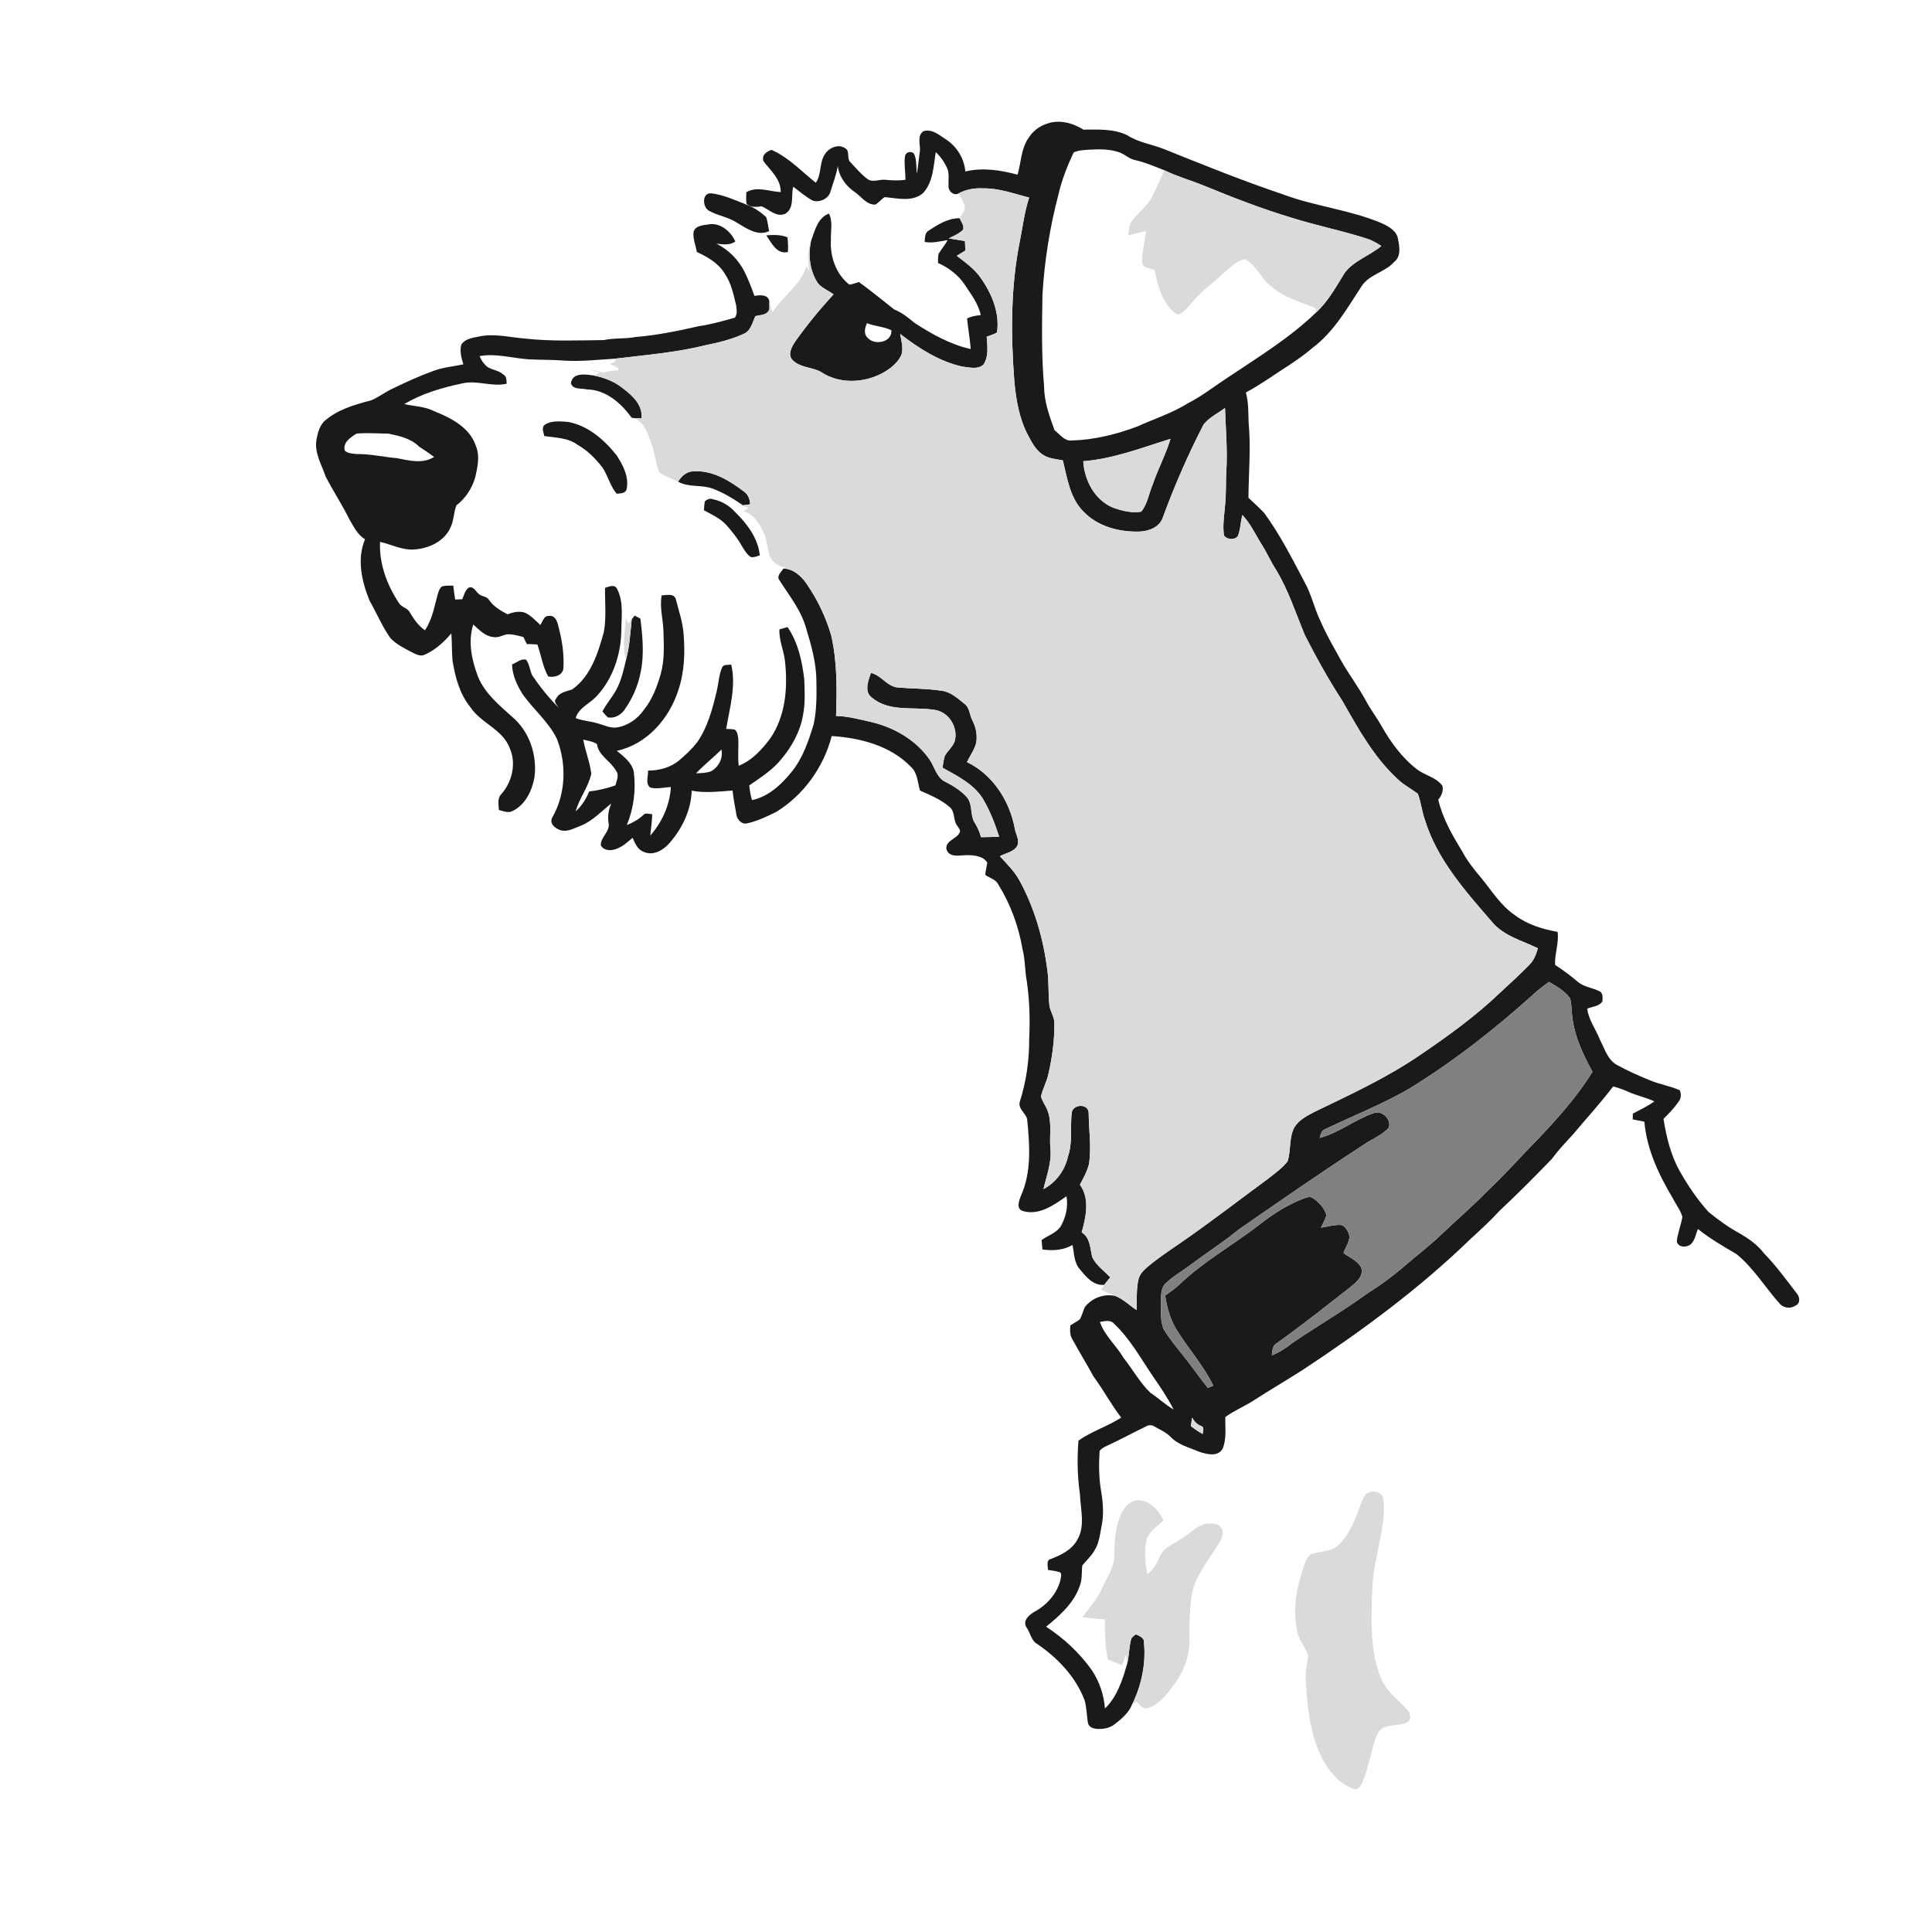
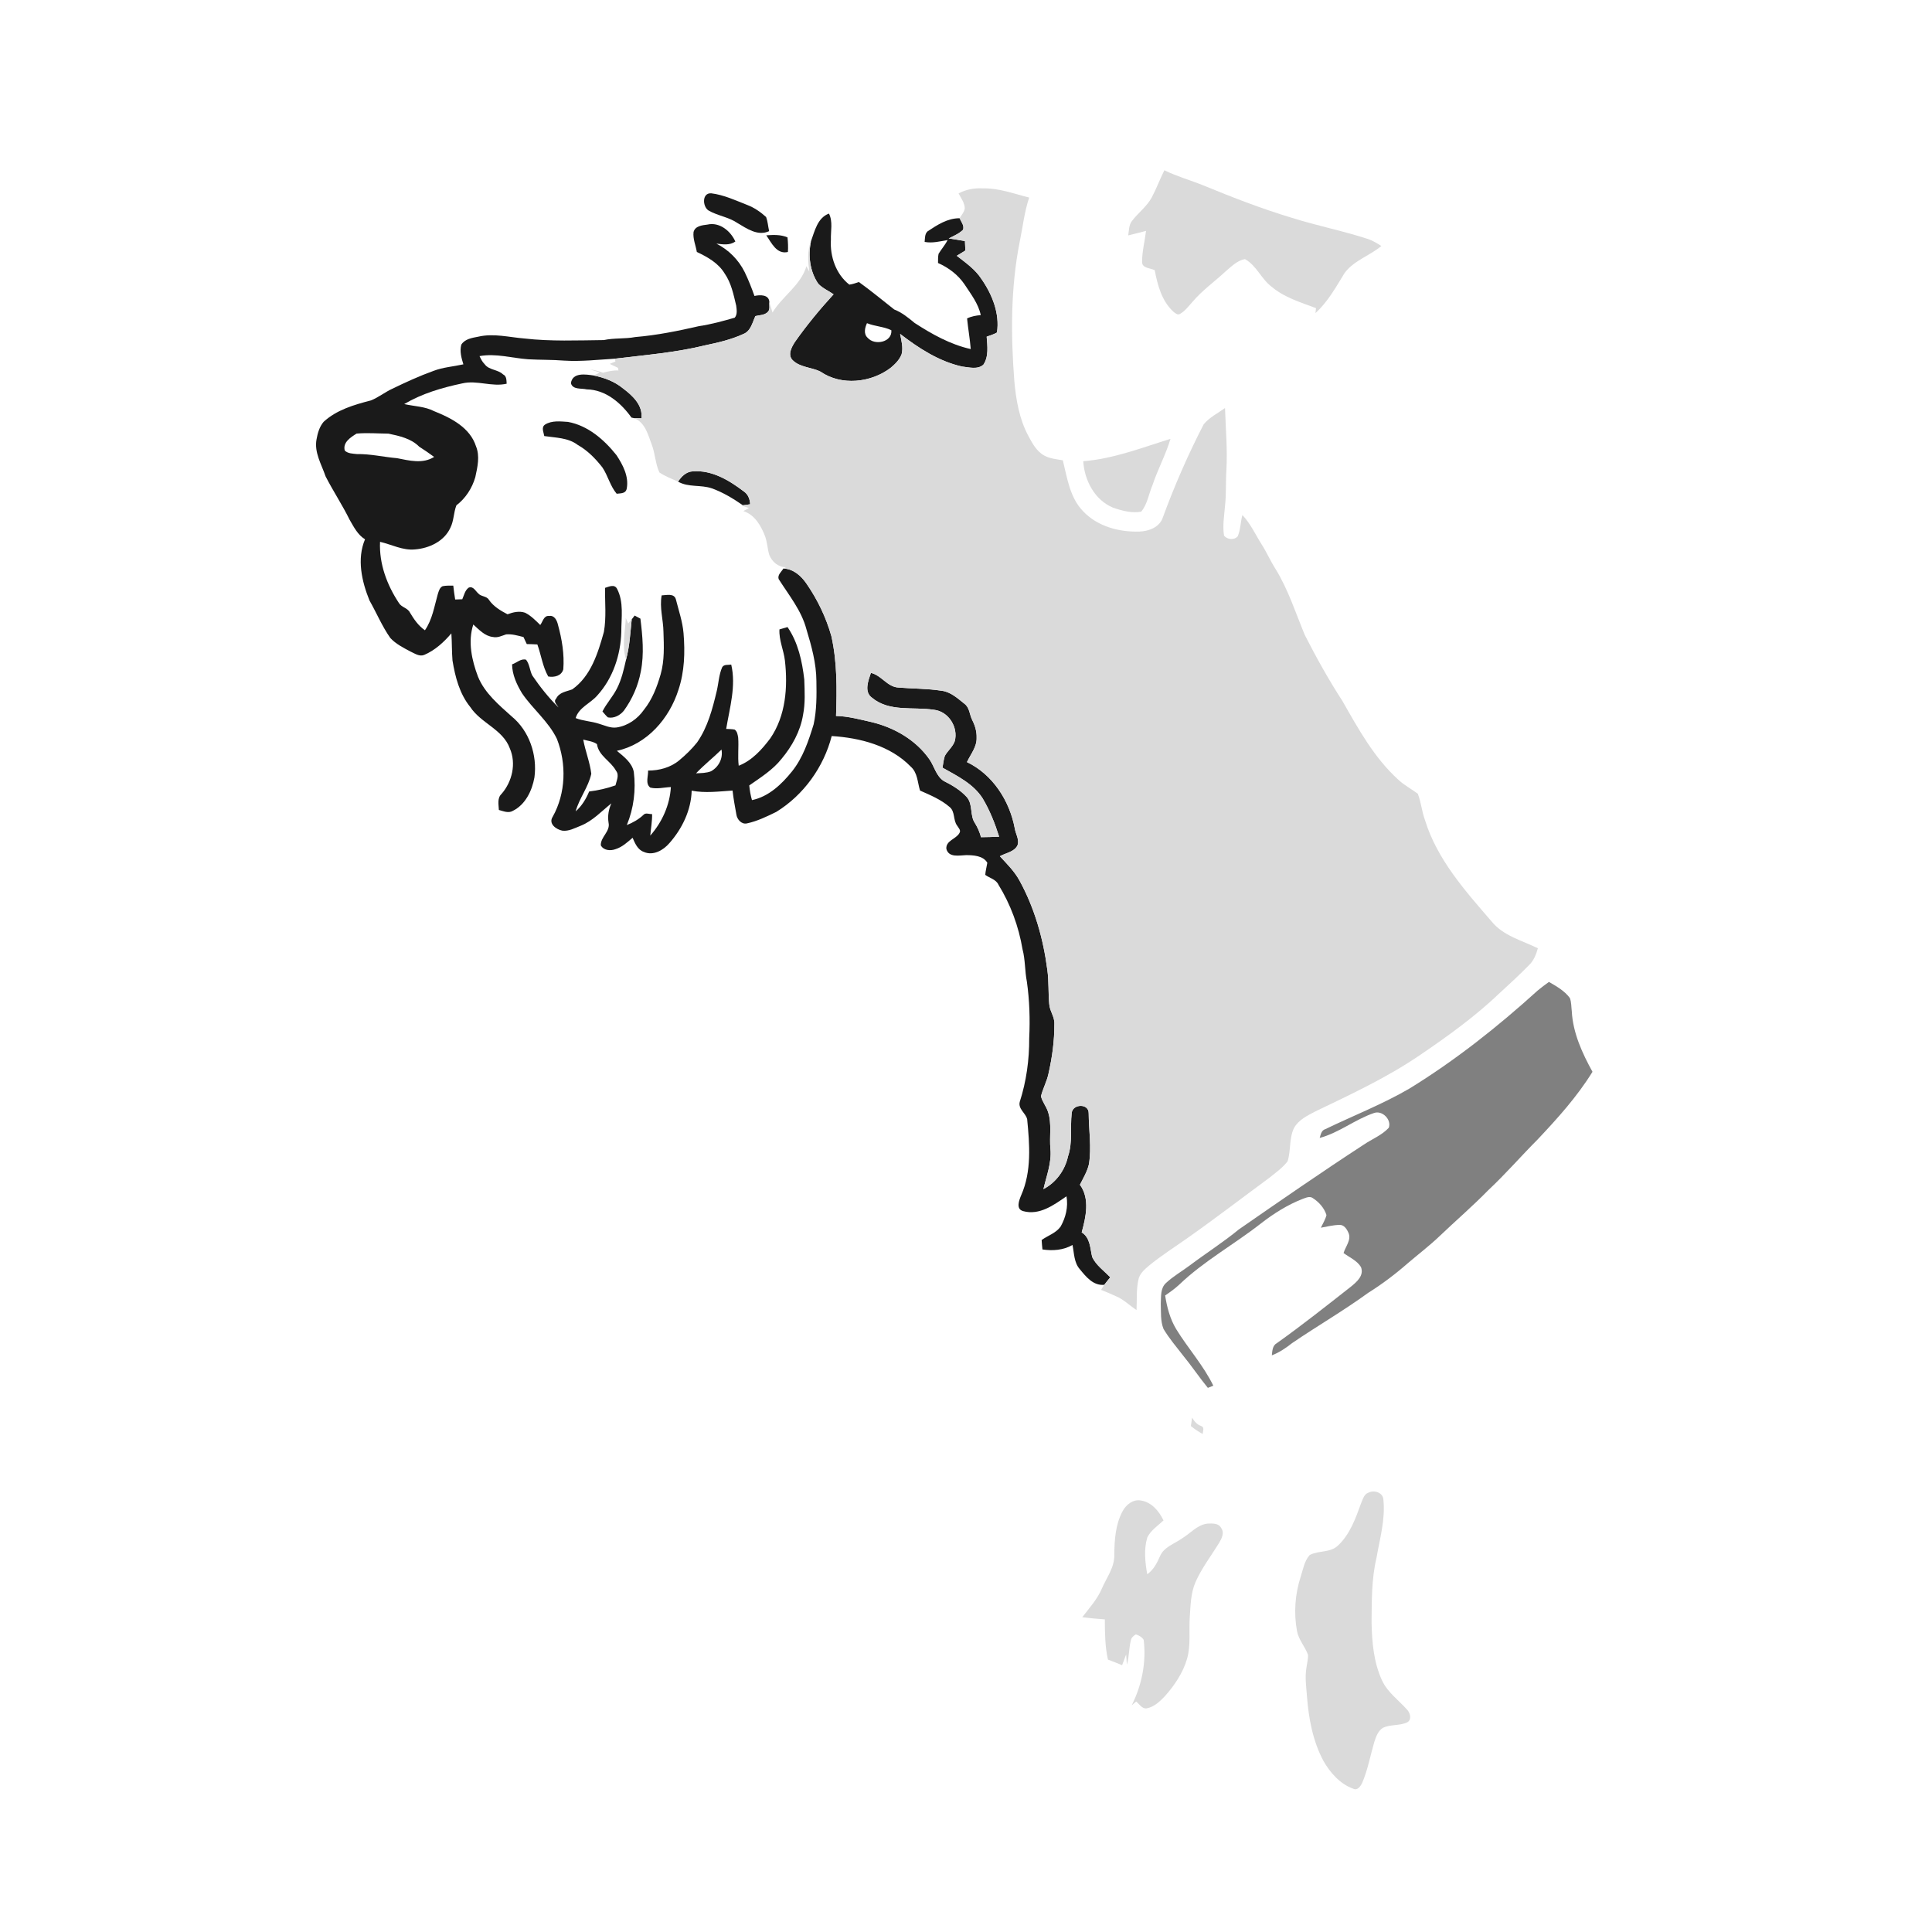
<svg xmlns="http://www.w3.org/2000/svg" width="1024pt" height="1024pt" viewBox="0 0 1024 1024" version="1.1">
  <g id="#fefefeff">
    <path fill="#fefefe" opacity="0" d=" M 0.00 0.00 L 1024.00 0.00 L 1024.00 1024.00 L 0.00 1024.00 L 0.00 0.00 M 554.70 65.65 C 550.73 66.90 547.33 69.64 545.13 73.15 C 541.13 78.85 541.23 86.11 539.33 92.58 C 530.33 90.16 520.84 88.68 511.65 90.89 C 511.08 84.17 507.36 78.02 501.85 74.19 C 498.09 71.89 494.34 68.17 489.52 69.50 C 485.93 71.87 487.82 76.34 487.59 79.80 C 487.07 83.91 486.56 88.01 486.02 92.11 C 485.47 88.57 486.03 84.76 484.43 81.46 C 482.84 79.73 479.81 80.65 479.63 83.04 C 479.11 87.12 479.97 91.20 479.88 95.29 C 476.25 95.82 472.60 95.62 468.97 95.28 C 465.82 95.03 462.09 97.03 459.42 94.60 C 456.20 92.16 453.62 89.02 450.87 86.10 C 448.56 84.22 450.65 80.42 448.20 78.72 C 444.73 76.06 439.63 78.13 437.40 81.47 C 434.08 86.03 435.62 92.28 432.40 96.86 C 424.77 90.82 417.96 83.35 408.89 79.42 C 406.23 80.40 403.54 82.18 404.66 85.41 C 408.37 90.41 413.94 94.93 413.79 101.80 C 407.70 101.56 401.36 98.51 395.57 101.88 C 395.50 103.92 395.40 105.97 395.65 108.01 C 397.90 110.17 400.94 109.67 403.73 109.36 C 407.69 111.08 411.61 115.36 416.25 113.28 C 421.19 110.23 419.18 103.70 420.42 98.94 C 423.76 101.46 426.97 104.24 430.65 106.26 C 434.30 107.60 439.34 105.30 440.21 101.38 C 441.59 96.94 443.27 92.57 444.06 87.98 C 444.72 93.74 448.45 98.73 453.19 101.89 C 456.62 104.25 459.28 108.61 463.92 108.44 C 465.83 107.45 467.06 105.58 468.88 104.47 C 475.64 105.03 483.59 107.26 489.30 102.29 C 494.65 96.37 494.74 88.08 495.97 80.64 C 498.81 83.20 500.90 86.45 502.35 89.96 C 503.14 92.91 502.59 95.98 502.74 98.98 C 502.78 101.52 505.63 103.88 508.07 102.52 C 509.39 105.07 511.36 107.60 511.35 110.59 C 510.94 112.51 509.61 114.05 508.61 115.67 C 502.20 115.63 496.77 119.22 491.65 122.60 C 490.08 124.02 490.30 126.30 490.07 128.22 C 494.18 129.00 498.21 127.91 502.25 127.25 C 500.93 129.85 498.97 132.03 497.47 134.51 C 497.11 136.10 497.21 137.76 497.17 139.39 C 502.77 141.87 507.78 145.63 511.24 150.74 C 514.58 155.87 518.55 160.89 519.82 167.02 C 517.31 167.22 514.84 167.67 512.57 168.78 C 513.10 174.20 514.08 179.57 514.51 185.01 C 503.77 182.64 493.95 177.12 484.79 171.19 C 481.43 168.41 478.06 165.64 473.95 164.03 C 467.74 159.15 461.65 154.10 455.24 149.48 C 453.57 150.01 451.91 150.65 450.16 150.86 C 443.03 145.29 439.84 135.87 440.40 127.01 C 440.24 122.41 441.53 117.51 439.37 113.20 C 433.29 115.43 431.81 122.45 429.83 127.88 C 427.78 133.02 428.26 138.58 428.94 143.94 C 428.43 143.00 427.92 142.06 427.42 141.12 C 424.40 151.25 414.73 156.90 409.43 165.64 C 408.89 163.76 408.34 161.88 407.76 160.02 C 407.55 156.05 402.75 156.19 399.89 156.87 C 398.34 152.55 396.68 148.28 394.67 144.16 C 391.45 137.70 386.16 132.38 379.71 129.13 C 383.13 129.53 386.70 130.15 389.75 128.02 C 387.29 122.46 381.37 117.56 374.98 119.03 C 372.21 119.38 368.37 119.74 367.59 123.04 C 367.20 126.62 368.74 130.05 369.34 133.54 C 374.98 136.21 380.78 139.44 384.08 144.96 C 387.60 150.03 388.80 156.15 390.21 162.04 C 390.46 164.13 390.91 166.62 389.43 168.38 C 383.22 170.16 376.98 171.90 370.57 172.84 C 359.42 175.40 348.17 177.69 336.74 178.64 C 331.21 179.70 325.53 179.05 320.01 180.25 C 306.03 180.40 291.98 181.01 278.06 179.42 C 269.92 178.77 261.65 176.55 253.52 178.44 C 250.28 179.07 246.43 179.61 244.51 182.65 C 243.54 186.13 244.57 189.76 245.60 193.10 C 240.33 194.29 234.87 194.63 229.79 196.57 C 222.31 199.26 215.07 202.59 207.92 206.05 C 204.00 207.85 200.61 210.64 196.60 212.23 C 187.71 214.53 178.45 217.21 171.53 223.57 C 169.31 226.18 168.34 229.61 167.76 232.92 C 166.49 239.87 170.43 246.17 172.58 252.52 C 176.58 260.31 181.45 267.64 185.32 275.51 C 187.53 279.30 189.58 283.47 193.47 285.84 C 189.04 296.29 191.74 308.18 195.84 318.27 C 199.58 324.85 202.50 331.93 206.87 338.14 C 209.79 341.32 213.78 343.32 217.56 345.33 C 219.81 346.33 222.26 348.15 224.83 347.12 C 230.55 344.68 235.24 340.38 239.23 335.70 C 239.57 340.48 239.44 345.29 239.83 350.07 C 241.26 358.82 243.57 367.75 249.27 374.76 C 254.90 383.35 266.55 386.58 270.21 396.64 C 273.72 404.69 271.48 414.30 265.82 420.79 C 263.45 423.02 264.29 426.43 264.41 429.30 C 266.78 429.91 269.40 431.15 271.76 429.80 C 278.46 426.52 282.01 419.09 283.26 412.05 C 284.85 400.24 280.56 387.42 271.24 379.75 C 264.39 373.59 256.95 367.43 253.36 358.68 C 250.06 349.96 247.90 340.14 250.85 331.00 C 253.92 333.73 256.93 337.15 261.28 337.62 C 263.73 338.17 265.98 336.96 268.24 336.24 C 271.38 335.96 274.45 336.88 277.46 337.65 C 278.06 338.88 278.63 340.12 279.20 341.37 C 281.07 341.39 282.94 341.46 284.81 341.57 C 286.85 347.19 287.59 353.29 290.57 358.55 C 293.77 359.12 297.61 358.26 298.56 354.75 C 299.18 346.80 297.84 338.78 295.73 331.12 C 295.21 328.85 293.86 325.97 291.03 326.48 C 288.21 326.13 287.70 329.52 286.34 331.26 C 283.88 328.85 281.41 326.30 278.30 324.75 C 275.21 323.70 271.93 324.47 268.99 325.59 C 265.28 323.65 261.56 321.44 259.14 317.92 C 257.92 315.82 254.96 316.30 253.47 314.51 C 251.99 313.23 250.83 310.53 248.44 311.45 C 246.42 312.84 245.98 315.50 245.01 317.62 C 243.75 317.65 242.50 317.70 241.25 317.75 C 240.83 315.31 240.53 312.85 240.25 310.40 C 238.35 310.41 236.43 310.30 234.57 310.70 C 232.96 311.50 232.54 313.38 232.03 314.94 C 230.19 321.44 229.14 328.38 225.22 334.06 C 221.77 331.68 219.40 328.23 217.29 324.69 C 216.07 322.17 212.76 321.93 211.40 319.55 C 205.08 310.00 200.89 298.77 201.43 287.18 C 207.58 288.59 213.48 291.86 219.97 291.20 C 227.47 290.61 235.43 286.91 238.69 279.77 C 240.59 276.04 240.39 271.67 241.91 267.83 C 246.76 264.13 250.24 258.75 251.92 252.91 C 253.08 247.55 254.45 241.80 252.28 236.51 C 249.10 226.62 239.10 221.53 230.11 217.94 C 225.18 215.38 219.54 215.39 214.24 214.16 C 223.69 208.57 234.31 205.46 244.99 203.21 C 252.82 201.36 260.67 205.19 268.54 203.38 C 268.40 201.53 268.59 199.34 266.60 198.42 C 263.80 195.74 259.15 196.23 256.84 192.99 C 255.61 191.81 254.90 190.25 254.16 188.75 C 262.82 187.15 271.43 189.84 280.04 190.43 C 286.35 190.78 292.69 190.62 299.00 191.13 C 308.00 191.70 316.96 190.64 325.93 190.11 C 325.99 190.49 326.12 191.25 326.18 191.63 C 325.18 192.04 324.17 192.45 323.17 192.86 C 324.63 193.56 326.08 194.25 327.54 194.96 C 327.60 195.31 327.74 196.01 327.81 196.37 C 324.99 196.20 322.27 196.84 319.57 197.56 C 317.40 196.69 315.12 196.20 312.84 195.76 C 314.50 196.41 316.24 196.82 317.92 197.41 C 316.86 198.00 315.77 198.52 314.67 199.02 C 310.44 198.40 303.44 197.25 302.60 203.09 C 303.54 206.68 308.14 205.68 310.97 206.38 C 321.03 206.53 329.13 213.57 334.70 221.33 C 335.06 221.41 335.77 221.57 336.13 221.65 C 341.93 223.91 343.46 230.38 345.43 235.62 C 347.29 240.41 347.32 245.75 349.49 250.41 C 352.55 252.47 356.03 253.76 359.38 255.27 C 364.90 258.46 371.53 256.79 377.38 258.87 C 383.25 260.99 388.63 264.26 393.74 267.80 L 392.97 267.91 C 394.28 268.37 395.60 268.83 396.93 269.29 C 395.94 269.82 394.97 270.35 393.99 270.88 C 400.08 272.83 403.41 278.74 405.56 284.35 C 406.66 287.48 406.77 290.84 407.70 294.01 C 409.08 297.68 412.50 300.65 416.55 300.64 C 416.10 300.86 415.66 301.09 415.22 301.33 C 414.20 303.05 412.02 304.64 412.69 306.89 C 418.10 315.44 424.80 323.55 427.42 333.53 C 430.13 342.45 432.66 351.57 432.71 360.96 C 432.85 368.63 432.88 376.41 431.24 383.94 C 428.55 392.68 425.59 401.59 419.80 408.83 C 414.34 415.65 407.40 422.26 398.56 424.08 C 397.83 421.53 397.37 418.93 397.12 416.30 C 403.16 412.07 409.58 408.08 414.22 402.22 C 419.81 395.53 424.21 387.59 425.63 378.91 C 426.86 372.72 426.50 366.38 426.28 360.13 C 425.15 350.43 423.02 340.54 417.40 332.36 C 415.97 332.78 414.55 333.19 413.12 333.60 C 412.81 339.33 415.39 344.58 416.03 350.18 C 417.61 364.20 416.47 379.37 408.28 391.33 C 403.84 397.25 398.59 403.10 391.54 405.85 C 390.92 400.91 391.62 395.94 391.25 390.99 C 390.99 389.45 390.77 387.65 389.38 386.69 C 387.89 386.41 386.38 386.42 384.89 386.34 C 386.75 375.11 390.23 363.63 387.57 352.25 C 385.93 352.55 383.71 351.97 382.75 353.70 C 381.02 357.67 380.88 362.09 379.89 366.26 C 377.64 375.71 375.12 385.38 369.50 393.46 C 366.71 396.98 363.45 400.12 360.00 402.99 C 355.43 406.82 349.38 408.43 343.49 408.42 C 343.68 411.34 341.89 415.31 344.65 417.43 C 348.25 418.37 351.95 417.29 355.58 417.16 C 355.02 426.69 350.93 435.76 344.65 442.89 C 344.99 439.09 345.69 435.31 345.63 431.49 C 344.05 431.58 342.17 430.53 340.96 431.97 C 338.43 434.35 335.43 436.03 332.23 437.30 C 335.91 428.40 337.10 418.67 335.93 409.13 C 334.94 404.17 330.60 401.00 326.95 397.94 C 342.95 394.52 354.77 380.81 359.57 365.68 C 362.82 356.03 363.13 345.68 362.29 335.62 C 361.77 329.47 359.73 323.62 358.23 317.67 C 357.32 314.30 353.25 315.47 350.69 315.57 C 349.50 322.05 351.56 328.47 351.65 334.95 C 351.90 342.41 352.23 350.05 350.18 357.32 C 348.25 364.03 345.71 370.73 341.28 376.23 C 337.93 381.05 332.71 384.70 326.85 385.57 C 323.49 386.04 320.44 384.44 317.31 383.55 C 313.32 382.26 309.03 382.16 305.11 380.60 C 306.81 374.91 312.98 372.81 316.59 368.59 C 324.87 359.51 328.94 347.16 329.30 334.99 C 329.28 327.34 330.74 319.16 327.05 312.08 C 325.66 309.45 322.78 310.95 320.68 311.58 C 320.59 319.36 321.44 327.24 320.07 334.95 C 316.95 346.08 313.21 358.37 303.32 365.37 C 300.21 366.56 296.41 366.86 294.77 370.28 C 293.12 371.95 295.24 373.49 296.01 374.96 C 290.82 369.81 286.24 364.08 282.13 358.03 C 280.75 355.36 280.74 352.09 278.83 349.67 C 276.18 348.86 273.83 351.35 271.41 352.12 C 271.48 357.63 273.88 362.79 276.67 367.43 C 282.38 375.83 290.71 382.35 295.17 391.62 C 300.33 404.83 299.94 420.39 292.95 432.88 C 290.54 436.60 294.74 439.60 298.04 440.27 C 301.50 440.70 304.66 438.87 307.79 437.66 C 314.12 435.13 318.80 429.98 324.04 425.80 C 322.56 429.03 321.98 432.49 322.54 436.02 C 323.58 440.72 318.30 443.51 318.44 448.02 C 319.87 450.79 323.57 451.07 326.21 450.08 C 329.77 448.99 332.52 446.40 335.29 444.04 C 336.57 446.97 337.97 450.40 341.27 451.54 C 346.23 453.74 351.62 450.62 354.83 446.84 C 361.57 439.21 366.33 429.36 366.60 419.07 C 373.76 420.46 381.07 419.48 388.27 419.01 C 388.74 423.26 389.54 427.47 390.29 431.68 C 390.64 434.27 393.02 437.07 395.88 436.42 C 401.37 435.25 406.44 432.77 411.45 430.32 C 425.93 421.41 436.60 406.55 440.82 390.12 C 455.83 391.05 471.91 395.20 482.69 406.31 C 486.38 409.54 486.28 414.68 487.64 419.02 C 493.09 421.43 498.73 423.76 503.28 427.70 C 506.36 430.17 505.06 434.73 507.35 437.66 C 508.03 438.85 509.46 440.04 508.53 441.51 C 506.80 444.75 501.21 445.49 501.59 449.93 C 502.84 454.68 508.38 453.36 512.05 453.24 C 515.93 453.24 521.14 453.53 523.30 457.29 C 522.96 459.43 522.36 461.52 522.21 463.70 C 524.54 465.44 527.93 466.07 529.21 468.94 C 535.64 479.36 539.93 491.06 541.96 503.13 C 543.46 508.76 543.14 514.64 544.27 520.32 C 545.67 530.23 545.99 540.27 545.50 550.26 C 545.57 561.66 543.99 573.15 540.49 584.01 C 539.53 587.79 543.64 589.92 544.42 593.21 C 545.73 606.62 546.84 620.83 541.25 633.49 C 540.16 636.16 538.28 640.78 542.26 641.91 C 550.93 644.33 558.54 638.68 565.26 634.06 C 566.24 639.63 564.90 645.26 562.14 650.12 C 559.69 653.58 555.42 654.85 552.09 657.23 C 552.19 658.89 552.34 660.56 552.52 662.23 C 557.93 663.06 563.62 662.63 568.45 659.86 C 569.34 664.20 569.21 669.17 572.31 672.69 C 575.63 676.73 579.42 681.54 585.30 680.98 C 584.71 681.85 584.14 682.74 583.61 683.66 C 586.17 684.70 588.73 685.76 591.25 686.92 C 585.21 685.49 578.65 687.96 574.93 692.87 C 573.98 694.94 573.51 697.22 572.38 699.22 C 570.81 700.48 568.99 701.39 567.30 702.48 C 567.11 704.96 566.99 707.61 568.36 709.83 C 572.01 716.45 575.95 722.92 579.59 729.56 C 584.79 736.61 588.91 744.39 594.26 751.35 C 587.06 756.06 578.57 758.56 571.61 763.58 C 570.84 773.05 571.04 782.64 572.40 792.06 C 572.68 800.00 575.29 808.71 571.04 816.06 C 568.17 821.39 562.50 824.15 557.10 826.25 C 554.29 826.79 555.47 830.09 555.44 832.08 C 557.57 832.43 559.74 832.66 561.81 833.32 C 563.02 834.37 562.14 836.19 562.04 837.55 C 560.17 844.72 554.81 850.74 548.35 854.22 C 545.51 855.89 541.72 859.04 544.11 862.64 C 546.12 865.41 546.48 869.43 549.63 871.28 C 560.54 878.67 570.09 888.66 574.85 901.13 C 576.03 905.14 575.91 909.39 576.71 913.49 C 577.38 915.71 579.90 916.32 581.97 916.37 C 585.06 916.48 588.35 915.85 590.81 913.86 C 594.36 911.11 597.98 908.09 599.82 903.86 C 600.60 903.17 601.40 902.51 602.20 901.84 C 603.89 903.18 605.30 905.83 607.80 905.46 C 611.62 904.71 614.64 901.94 617.24 899.20 C 622.48 893.38 627.00 886.67 629.20 879.09 C 631.19 871.99 630.11 864.57 630.59 857.32 C 631.03 851.01 631.07 844.46 633.63 838.57 C 636.88 831.20 641.83 824.78 646.04 817.97 C 647.44 815.58 649.13 812.52 647.26 809.90 C 645.94 807.19 642.48 807.46 639.96 807.54 C 634.55 808.18 630.93 812.75 626.48 815.39 C 622.44 818.31 616.88 819.89 614.81 824.86 C 613.23 828.47 611.38 832.07 608.05 834.38 C 606.94 827.98 606.19 821.22 608.09 814.89 C 609.93 811.07 613.69 808.69 616.69 805.86 C 614.32 800.93 610.38 796.17 604.68 795.29 C 600.55 794.53 596.83 797.52 594.99 800.98 C 591.21 808.01 590.68 816.21 590.60 824.04 C 590.80 830.70 586.52 836.15 584.00 841.99 C 581.56 847.69 577.35 852.30 573.62 857.16 C 577.59 857.66 581.58 858.03 585.59 858.30 C 585.62 865.43 585.66 872.62 587.23 879.62 C 589.74 880.56 592.25 881.55 594.74 882.58 C 595.45 880.68 596.15 878.77 596.88 876.89 C 597.01 878.68 597.14 880.48 597.27 882.29 C 594.90 890.63 592.05 899.37 585.64 905.55 C 585.12 898.35 582.70 891.27 578.72 885.26 C 572.23 876.09 563.86 868.31 554.46 862.19 C 561.94 856.11 569.61 849.29 572.55 839.78 C 573.68 836.50 573.18 833.02 573.67 829.66 C 575.79 827.07 578.37 824.85 580.01 821.89 C 582.55 818.04 582.97 813.36 583.83 808.96 C 585.17 802.80 584.62 796.41 583.60 790.25 C 582.41 783.26 582.34 776.11 582.81 769.06 C 583.69 767.78 585.11 767.08 586.46 766.42 C 593.51 763.19 600.31 759.46 607.29 756.09 C 608.63 755.28 610.34 755.09 611.71 755.99 C 614.69 757.69 617.97 759.06 620.41 761.54 C 624.40 765.81 630.34 767.20 635.54 769.44 C 639.49 770.77 645.53 772.37 648.03 767.82 C 650.22 762.50 649.29 756.63 649.45 751.05 C 654.29 747.51 659.91 745.31 664.89 741.99 C 673.28 736.61 681.87 731.56 690.27 726.21 C 721.81 705.43 752.40 682.90 779.54 656.55 C 784.75 651.76 790.00 647.02 794.76 641.77 C 804.26 632.93 813.35 623.69 822.39 614.39 C 825.76 609.81 829.65 605.68 833.50 601.51 C 840.69 592.97 848.22 584.72 855.00 575.84 C 857.79 576.56 860.50 577.52 863.13 578.72 C 867.59 580.73 872.45 581.68 876.88 583.78 C 873.27 586.28 869.33 588.22 865.45 590.25 C 865.41 591.27 865.38 592.29 865.37 593.31 C 867.42 593.69 869.48 594.13 871.55 594.52 C 872.80 609.18 879.24 622.75 886.69 635.22 C 888.31 638.50 890.79 641.46 891.70 645.04 C 890.94 649.39 889.21 653.53 888.72 657.94 C 889.44 661.38 894.14 661.37 896.32 659.32 C 898.43 657.20 898.80 654.05 899.93 651.40 C 906.29 656.50 913.36 660.59 920.38 664.69 C 929.59 672.18 935.73 682.62 943.62 691.35 C 945.93 693.44 949.26 693.69 951.83 691.89 C 954.33 690.78 953.93 687.35 952.38 685.61 C 946.75 678.28 941.30 670.78 934.84 664.15 C 931.49 659.77 926.94 656.57 922.24 653.81 C 916.29 650.62 910.80 646.64 905.59 642.38 C 899.64 635.85 894.69 628.45 890.33 620.79 C 885.51 612.25 883.23 602.61 881.69 593.02 C 884.61 590.14 887.47 587.18 889.78 583.77 C 891.07 582.15 891.18 579.69 890.30 577.86 C 885.21 575.57 879.61 574.76 874.49 572.57 C 868.65 570.22 862.88 567.65 857.36 564.63 C 852.11 561.97 850.54 555.88 847.99 551.06 C 845.84 545.50 841.99 540.66 841.27 534.60 C 843.95 533.48 847.44 533.44 849.26 530.87 C 849.47 529.12 849.70 527.08 848.35 525.72 C 844.61 523.52 839.90 523.37 836.49 520.55 C 832.56 517.29 828.53 514.16 824.23 511.42 C 823.94 505.51 826.37 499.82 825.56 493.91 C 817.57 492.50 809.54 490.04 802.99 485.11 C 795.39 479.99 790.61 472.01 784.88 465.09 C 781.15 460.73 777.60 456.19 774.92 451.11 C 769.67 442.56 764.60 433.69 762.30 423.84 C 764.00 421.79 765.17 419.23 764.51 416.52 C 761.29 411.97 755.35 411.09 751.13 407.82 C 743.15 401.74 737.17 393.47 732.24 384.82 C 729.64 380.13 726.29 375.90 723.80 371.15 C 719.90 363.87 714.83 357.32 710.80 350.12 C 706.99 343.21 702.97 336.38 699.85 329.11 C 696.59 322.48 695.14 315.10 691.50 308.65 C 684.89 296.11 678.46 283.38 670.08 271.91 C 667.43 269.08 664.51 266.51 661.70 263.83 C 661.81 250.57 663.04 237.26 661.80 224.01 C 661.59 218.65 661.80 213.23 660.33 208.02 C 664.13 206.02 667.75 203.70 671.35 201.38 C 679.45 195.81 688.05 190.94 695.51 184.49 C 706.96 175.99 714.03 163.34 721.71 151.65 C 725.80 145.37 734.02 144.34 738.91 138.87 C 742.64 135.97 741.81 130.90 741.00 126.86 C 740.49 122.49 736.13 120.06 732.52 118.39 C 715.67 111.18 697.12 109.44 679.99 103.02 C 658.72 95.86 637.93 87.43 617.11 79.08 C 610.61 76.46 603.40 75.56 597.45 71.67 C 590.22 68.14 582.02 68.69 574.23 68.70 C 568.52 65.12 561.21 63.14 554.70 65.65 M 375.51 111.55 C 380.35 114.36 386.16 115.01 390.81 118.18 C 395.83 121.15 401.63 125.30 407.65 122.52 C 407.10 120.03 406.94 117.44 406.06 115.03 C 403.14 112.39 399.82 110.07 396.12 108.66 C 389.88 106.22 383.70 103.29 376.99 102.46 C 371.99 102.12 372.30 109.46 375.51 111.55 M 406.16 124.72 C 408.93 128.73 411.62 134.95 417.61 133.56 C 417.78 130.97 417.67 128.39 417.39 125.82 C 413.81 124.28 409.95 124.46 406.16 124.72 M 288.91 225.02 C 286.71 226.47 288.18 229.12 288.47 231.12 C 294.50 232.04 301.13 231.94 306.21 235.82 C 311.42 238.75 315.62 243.07 319.28 247.74 C 322.24 252.15 323.38 257.58 326.85 261.69 C 329.09 261.43 331.71 261.68 332.20 258.87 C 333.37 252.51 330.13 246.36 326.73 241.22 C 320.20 233.03 311.61 225.53 301.00 223.61 C 296.98 223.36 292.49 222.77 288.91 225.02 M 373.58 265.76 C 373.29 267.30 373.20 268.87 373.10 270.44 C 377.18 272.71 381.60 274.65 384.85 278.12 C 388.06 281.66 390.99 285.47 393.35 289.64 C 394.68 291.68 395.88 294.02 398.06 295.27 C 399.67 295.57 401.19 294.74 402.72 294.39 C 401.78 285.24 395.98 277.61 389.62 271.38 C 386.54 268.01 382.49 265.54 378.00 264.64 C 376.39 263.99 374.76 264.59 373.58 265.76 M 334.82 328.28 C 334.11 328.92 333.55 329.70 332.96 330.45 C 332.54 329.49 332.11 328.53 331.69 327.57 C 331.36 334.87 329.50 342.44 331.83 349.58 C 330.63 354.83 329.45 360.16 326.96 364.99 C 324.79 369.26 321.47 372.80 319.31 377.08 C 320.23 378.16 321.12 379.28 322.19 380.23 C 325.36 380.92 328.71 379.12 330.66 376.67 C 335.14 370.52 338.25 363.38 339.65 355.89 C 341.48 346.64 340.57 337.16 339.43 327.89 C 338.67 327.48 337.14 326.67 336.38 326.26 C 335.99 326.77 335.21 327.78 334.82 328.28 M 725.33 791.13 C 722.99 791.89 722.37 794.54 721.48 796.54 C 718.57 804.60 715.58 813.15 709.17 819.16 C 705.13 823.10 698.88 821.69 694.19 824.18 C 691.32 827.32 690.69 831.76 689.39 835.68 C 686.40 844.93 685.66 854.92 687.44 864.49 C 688.29 869.19 691.77 872.76 693.29 877.17 C 693.35 879.60 692.65 881.97 692.37 884.37 C 691.62 889.22 692.36 894.12 692.71 898.98 C 693.60 910.83 695.83 922.88 701.51 933.44 C 705.10 939.66 710.29 945.58 717.22 948.04 C 719.44 949.23 721.13 946.74 721.97 945.00 C 724.97 938.03 726.29 930.49 728.42 923.24 C 729.29 920.51 730.37 917.54 732.84 915.85 C 736.88 913.83 741.77 914.82 745.85 912.87 C 748.37 911.55 747.48 907.86 745.80 906.17 C 741.27 901.08 735.41 896.98 732.48 890.61 C 728.09 881.08 727.16 870.37 726.96 860.00 C 727.06 848.49 726.91 836.86 729.59 825.59 C 731.34 815.50 734.29 805.33 733.24 795.00 C 733.11 791.09 728.44 789.58 725.33 791.13 Z" />
    <path fill="#fefefe" opacity="0" d=" M 569.04 80.83 C 571.45 79.59 574.27 79.58 576.92 79.35 C 582.11 79.08 587.45 78.88 592.46 80.48 C 595.89 81.34 598.34 84.31 601.87 84.91 C 607.15 86.10 612.11 88.29 617.14 90.25 C 614.77 94.96 612.96 99.94 610.47 104.60 C 607.88 109.47 603.28 112.74 600.00 117.08 C 598.25 119.23 598.43 122.17 597.97 124.76 C 601.13 124.01 604.28 123.20 607.42 122.37 C 606.78 127.85 605.31 133.26 605.33 138.79 C 605.26 142.24 609.68 142.01 612.02 143.20 C 613.53 151.11 615.75 159.52 621.89 165.18 C 622.85 165.90 624.15 167.22 625.44 166.37 C 628.13 164.84 629.98 162.25 632.04 160.00 C 637.23 153.84 643.88 149.20 649.73 143.72 C 652.76 141.17 655.78 138.07 659.84 137.33 C 665.96 140.65 668.50 147.90 674.03 152.01 C 680.76 157.73 689.40 160.24 697.51 163.32 C 697.41 164.19 697.32 165.06 697.23 165.93 C 683.17 179.40 666.45 189.57 650.35 200.35 C 643.48 204.85 637.01 209.97 629.67 213.71 C 621.29 218.96 611.86 221.96 602.91 225.99 C 591.73 230.23 579.93 233.15 567.94 233.48 C 564.08 233.82 561.75 230.12 558.94 228.05 C 556.26 220.61 553.44 213.00 553.40 204.98 C 551.96 188.70 552.26 172.33 552.53 156.01 C 553.61 138.13 556.45 120.34 561.02 103.01 C 562.78 95.31 565.69 87.97 569.04 80.83 Z" />
-     <path fill="#fefefe" opacity="0" d=" M 459.89 179.05 C 457.62 177.04 458.38 173.69 459.52 171.29 C 463.69 173.01 468.42 173.06 472.44 175.03 C 472.99 181.44 463.52 183.29 459.89 179.05 Z" />
    <path fill="#fefefe" opacity="0" d=" M 182.74 238.82 C 181.55 234.48 185.87 231.77 189.00 229.81 C 194.62 229.31 200.28 229.78 205.91 229.84 C 211.64 231.04 217.93 232.42 222.16 236.73 C 224.86 238.48 227.53 240.26 230.10 242.18 C 224.03 246.01 216.92 244.11 210.41 242.84 C 203.32 242.24 196.33 240.54 189.19 240.67 C 187.00 240.42 184.42 240.45 182.74 238.82 Z" />
    <path fill="#fefefe" opacity="0" d=" M 309.13 392.00 C 311.56 392.68 314.30 392.90 316.40 394.39 C 317.28 400.65 323.71 403.33 326.51 408.53 C 328.36 410.85 326.77 413.77 326.21 416.26 C 321.70 417.87 317.01 418.92 312.26 419.51 C 310.62 423.47 308.37 427.20 305.10 430.04 C 307.05 423.05 311.85 417.20 313.40 410.13 C 312.66 403.95 310.22 398.12 309.13 392.00 Z" />
    <path fill="#fefefe" opacity="0" d=" M 368.91 409.88 C 373.16 405.41 378.01 401.59 382.41 397.28 C 383.29 401.96 380.94 406.51 376.85 408.79 C 374.33 409.78 371.57 409.74 368.91 409.88 Z" />
    <path fill="#fefefe" opacity="0" d=" M 582.98 700.64 C 585.45 700.32 588.56 699.32 590.45 701.58 C 599.04 709.63 604.68 720.10 611.25 729.73 C 615.15 735.30 618.92 740.99 622.03 747.05 C 617.62 744.56 613.99 740.96 609.75 738.21 C 604.06 732.73 600.29 725.69 595.40 719.56 C 591.61 713.01 585.42 707.96 582.98 700.64 Z" />
  </g>
  <g id="#1a1a1aff">
-     <path fill="#1a1a1a" opacity="1.00" d=" M 554.70 65.65 C 561.21 63.14 568.52 65.12 574.23 68.70 C 582.02 68.69 590.22 68.14 597.45 71.67 C 603.40 75.56 610.61 76.46 617.11 79.08 C 637.93 87.43 658.72 95.86 679.99 103.02 C 697.12 109.44 715.67 111.18 732.52 118.39 C 736.13 120.06 740.49 122.49 741.00 126.86 C 741.81 130.90 742.64 135.97 738.91 138.87 C 734.02 144.34 725.80 145.37 721.71 151.65 C 714.03 163.34 706.96 175.99 695.51 184.49 C 688.05 190.94 679.45 195.81 671.35 201.38 C 667.75 203.70 664.13 206.02 660.33 208.02 C 661.80 213.23 661.59 218.65 661.80 224.01 C 663.04 237.26 661.81 250.57 661.70 263.83 C 664.51 266.51 667.43 269.08 670.08 271.91 C 678.46 283.38 684.89 296.11 691.50 308.65 C 695.14 315.10 696.59 322.48 699.85 329.11 C 702.97 336.38 706.99 343.21 710.80 350.12 C 714.83 357.32 719.90 363.87 723.80 371.15 C 726.29 375.90 729.64 380.13 732.24 384.82 C 737.17 393.47 743.15 401.74 751.13 407.82 C 755.35 411.09 761.29 411.97 764.51 416.52 C 765.17 419.23 764.00 421.79 762.30 423.84 C 764.60 433.69 769.67 442.56 774.92 451.11 C 777.60 456.19 781.15 460.73 784.88 465.09 C 790.61 472.01 795.39 479.99 802.99 485.11 C 809.54 490.04 817.57 492.50 825.56 493.91 C 826.37 499.82 823.94 505.51 824.23 511.42 C 828.53 514.16 832.56 517.29 836.49 520.55 C 839.90 523.37 844.61 523.52 848.35 525.72 C 849.70 527.08 849.47 529.12 849.26 530.87 C 847.44 533.44 843.95 533.48 841.27 534.60 C 841.99 540.66 845.84 545.50 847.99 551.06 C 850.54 555.88 852.11 561.97 857.36 564.63 C 862.88 567.65 868.65 570.22 874.49 572.57 C 879.61 574.76 885.21 575.57 890.30 577.86 C 891.18 579.69 891.07 582.15 889.78 583.77 C 887.47 587.18 884.61 590.14 881.69 593.02 C 883.23 602.61 885.51 612.25 890.33 620.79 C 894.69 628.45 899.64 635.85 905.59 642.38 C 910.80 646.64 916.29 650.62 922.24 653.81 C 926.94 656.57 931.49 659.77 934.84 664.15 C 941.30 670.78 946.75 678.28 952.38 685.61 C 953.93 687.35 954.33 690.78 951.83 691.89 C 949.26 693.69 945.93 693.44 943.62 691.35 C 935.73 682.62 929.59 672.18 920.38 664.69 C 913.36 660.59 906.29 656.50 899.93 651.40 C 898.80 654.05 898.43 657.20 896.32 659.32 C 894.14 661.37 889.44 661.38 888.72 657.94 C 889.21 653.53 890.94 649.39 891.70 645.04 C 890.79 641.46 888.31 638.50 886.69 635.22 C 879.24 622.75 872.80 609.18 871.55 594.52 C 869.48 594.13 867.42 593.69 865.37 593.31 C 865.38 592.29 865.41 591.27 865.45 590.25 C 869.33 588.22 873.27 586.28 876.88 583.78 C 872.45 581.68 867.59 580.73 863.13 578.72 C 860.50 577.52 857.79 576.56 855.00 575.84 C 848.22 584.72 840.69 592.97 833.50 601.51 C 829.65 605.68 825.76 609.81 822.39 614.39 C 813.35 623.69 804.26 632.93 794.76 641.77 C 790.00 647.02 784.75 651.76 779.54 656.55 C 752.40 682.90 721.81 705.43 690.27 726.21 C 681.87 731.56 673.28 736.61 664.89 741.99 C 659.91 745.31 654.29 747.51 649.45 751.05 C 649.29 756.63 650.22 762.50 648.03 767.82 C 645.53 772.37 639.49 770.77 635.54 769.44 C 630.34 767.20 624.40 765.81 620.41 761.54 C 617.97 759.06 614.69 757.69 611.71 755.99 C 610.34 755.09 608.63 755.28 607.29 756.09 C 600.31 759.46 593.51 763.19 586.46 766.42 C 585.11 767.08 583.69 767.78 582.81 769.06 C 582.34 776.11 582.41 783.26 583.60 790.25 C 584.62 796.41 585.17 802.80 583.83 808.96 C 582.97 813.36 582.55 818.04 580.01 821.89 C 578.37 824.85 575.79 827.07 573.67 829.66 C 573.18 833.02 573.68 836.50 572.55 839.78 C 569.61 849.29 561.94 856.11 554.46 862.19 C 563.86 868.31 572.23 876.09 578.72 885.26 C 582.70 891.27 585.12 898.35 585.64 905.55 C 592.05 899.37 594.90 890.63 597.27 882.29 C 598.55 878.07 598.28 873.59 599.40 869.35 C 599.64 867.89 600.89 867.00 602.03 866.25 C 603.62 866.82 605.29 867.63 606.18 869.17 C 607.63 881.04 605.18 893.21 599.82 903.86 C 597.98 908.09 594.36 911.11 590.81 913.86 C 588.35 915.85 585.06 916.48 581.97 916.37 C 579.90 916.32 577.38 915.71 576.71 913.49 C 575.91 909.39 576.03 905.14 574.85 901.13 C 570.09 888.66 560.54 878.67 549.63 871.28 C 546.48 869.43 546.12 865.41 544.11 862.64 C 541.72 859.04 545.51 855.89 548.35 854.22 C 554.81 850.74 560.17 844.72 562.04 837.55 C 562.14 836.19 563.02 834.37 561.81 833.32 C 559.74 832.66 557.57 832.43 555.44 832.08 C 555.47 830.09 554.29 826.79 557.10 826.25 C 562.50 824.15 568.17 821.39 571.04 816.06 C 575.29 808.71 572.68 800.00 572.40 792.06 C 571.04 782.64 570.84 773.05 571.61 763.58 C 578.57 758.56 587.06 756.06 594.26 751.35 C 588.91 744.39 584.79 736.61 579.59 729.56 C 575.95 722.92 572.01 716.45 568.36 709.83 C 566.99 707.61 567.11 704.96 567.30 702.48 C 568.99 701.39 570.81 700.48 572.38 699.22 C 573.51 697.22 573.98 694.94 574.93 692.87 C 578.65 687.96 585.21 685.49 591.25 686.92 C 595.45 688.61 598.67 691.90 602.39 694.37 C 602.65 689.06 602.20 683.67 603.34 678.44 C 603.90 675.20 606.50 672.92 608.88 670.91 C 615.53 665.43 622.84 660.84 629.86 655.86 C 644.28 645.70 658.25 634.94 672.46 624.50 C 675.95 621.70 679.73 619.08 682.46 615.49 C 684.28 609.74 683.16 603.29 685.90 597.77 C 688.32 593.54 692.90 591.30 697.06 589.13 C 715.93 580.05 735.03 571.19 752.39 559.36 C 767.32 549.23 782.05 538.63 795.10 526.11 C 800.34 521.35 805.52 516.51 810.49 511.47 C 812.97 509.09 814.19 505.83 815.11 502.60 C 806.67 498.47 796.77 496.02 790.60 488.41 C 776.62 472.22 761.75 455.62 755.30 434.75 C 753.60 430.18 753.22 425.23 751.48 420.70 C 748.00 418.11 744.09 416.10 740.94 413.08 C 728.24 401.49 719.89 386.23 711.48 371.48 C 704.18 360.24 697.67 348.51 691.58 336.58 C 686.72 324.88 682.85 312.67 676.20 301.79 C 673.41 297.46 671.37 292.70 668.59 288.36 C 665.31 283.18 662.77 277.45 658.49 272.97 C 657.49 276.67 657.52 280.65 656.05 284.21 C 654.16 286.41 650.54 286.05 648.76 283.90 C 647.92 278.62 648.87 273.26 649.30 267.99 C 650.00 261.68 649.59 255.32 650.03 249.00 C 650.61 238.08 649.65 227.18 649.28 216.27 C 645.45 219.06 640.96 221.21 637.95 224.94 C 629.71 240.91 622.50 257.43 616.31 274.30 C 614.62 279.40 608.97 281.55 604.03 281.74 C 593.19 282.10 581.66 279.05 574.04 270.94 C 567.04 263.74 565.63 253.33 563.32 243.98 C 559.99 243.38 556.49 243.12 553.48 241.45 C 549.42 239.25 547.16 234.98 545.06 231.06 C 540.25 222.12 538.51 211.94 537.61 201.94 C 535.72 177.38 535.65 152.44 540.46 128.19 C 542.09 120.36 542.92 112.33 545.49 104.71 C 537.42 102.69 529.46 99.66 521.01 99.84 C 516.52 99.58 512.03 100.37 508.07 102.52 C 505.63 103.88 502.78 101.52 502.74 98.98 C 502.59 95.98 503.14 92.91 502.35 89.96 C 500.90 86.45 498.81 83.20 495.97 80.64 C 494.74 88.08 494.65 96.37 489.30 102.29 C 483.59 107.26 475.64 105.03 468.88 104.47 C 467.06 105.58 465.83 107.45 463.92 108.44 C 459.28 108.61 456.62 104.25 453.19 101.89 C 448.45 98.73 444.72 93.74 444.06 87.98 C 443.27 92.57 441.59 96.94 440.21 101.38 C 439.34 105.30 434.30 107.60 430.65 106.26 C 426.97 104.24 423.76 101.46 420.42 98.94 C 419.18 103.70 421.19 110.23 416.25 113.28 C 411.61 115.36 407.69 111.08 403.73 109.36 C 400.94 109.67 397.90 110.17 395.65 108.01 C 395.40 105.97 395.50 103.92 395.57 101.88 C 401.36 98.51 407.70 101.56 413.79 101.80 C 413.94 94.93 408.37 90.41 404.66 85.41 C 403.54 82.18 406.23 80.40 408.89 79.42 C 417.96 83.35 424.77 90.82 432.40 96.86 C 435.62 92.28 434.08 86.03 437.40 81.47 C 439.63 78.13 444.73 76.06 448.20 78.72 C 450.65 80.42 448.56 84.22 450.87 86.10 C 453.62 89.02 456.20 92.16 459.42 94.60 C 462.09 97.03 465.82 95.03 468.97 95.28 C 472.60 95.62 476.25 95.82 479.88 95.29 C 479.97 91.20 479.11 87.12 479.63 83.04 C 479.81 80.65 482.84 79.73 484.43 81.46 C 486.03 84.76 485.47 88.57 486.02 92.11 C 486.56 88.01 487.07 83.91 487.59 79.80 C 487.82 76.34 485.93 71.87 489.52 69.50 C 494.34 68.17 498.09 71.89 501.85 74.19 C 507.36 78.02 511.08 84.17 511.65 90.89 C 520.84 88.68 530.33 90.16 539.33 92.58 C 541.23 86.11 541.13 78.85 545.13 73.15 C 547.33 69.64 550.73 66.90 554.70 65.65 M 569.04 80.83 C 565.69 87.97 562.78 95.31 561.02 103.01 C 556.45 120.34 553.61 138.13 552.53 156.01 C 552.26 172.33 551.96 188.70 553.40 204.98 C 553.44 213.00 556.26 220.61 558.94 228.05 C 561.75 230.12 564.08 233.82 567.94 233.48 C 579.93 233.15 591.73 230.23 602.91 225.99 C 611.86 221.96 621.29 218.96 629.67 213.71 C 637.01 209.97 643.48 204.85 650.35 200.35 C 666.45 189.57 683.17 179.40 697.23 165.93 C 703.82 159.97 708.09 152.12 712.69 144.65 C 717.63 138.07 725.97 135.53 732.14 130.39 C 730.01 129.04 727.85 127.69 725.48 126.82 C 712.06 122.38 698.13 119.69 684.65 115.43 C 668.90 110.69 653.55 104.75 638.35 98.49 C 631.33 95.61 623.97 93.59 617.14 90.25 C 612.11 88.29 607.15 86.10 601.87 84.91 C 598.34 84.31 595.89 81.34 592.46 80.48 C 587.45 78.88 582.11 79.08 576.92 79.35 C 574.27 79.58 571.45 79.59 569.04 80.83 M 574.15 244.45 C 574.74 254.57 580.22 265.06 589.93 269.07 C 594.67 270.71 599.82 272.10 604.86 271.19 C 608.20 267.16 608.87 261.74 610.87 257.04 C 613.65 248.74 617.88 240.99 620.39 232.59 C 605.20 237.31 590.16 243.19 574.15 244.45 M 815.01 524.99 C 793.85 544.18 771.35 562.02 747.00 576.98 C 732.72 585.30 717.29 591.30 702.44 598.47 C 700.33 599.10 700.04 601.32 699.46 603.13 C 709.74 600.38 718.15 593.36 728.14 589.96 C 732.57 588.26 737.67 593.41 736.08 597.74 C 732.42 601.73 727.18 603.70 722.77 606.72 C 700.44 621.25 678.53 636.44 656.63 651.61 C 648.33 658.43 639.25 664.20 630.67 670.65 C 626.48 673.81 621.84 676.42 618.00 680.02 C 614.97 682.77 615.44 687.25 615.24 690.96 C 615.41 695.42 615.00 700.14 616.69 704.37 C 619.62 709.29 623.35 713.68 626.86 718.20 C 631.49 723.85 635.57 729.93 640.19 735.60 C 641.14 735.20 642.11 734.82 643.08 734.44 C 637.83 723.65 629.66 714.65 623.41 704.47 C 620.14 699.04 618.51 692.85 617.55 686.63 C 620.12 684.89 622.66 683.07 624.95 680.95 C 638.08 668.36 654.16 659.57 668.40 648.39 C 675.18 643.13 682.52 638.51 690.54 635.40 C 692.21 634.83 694.24 633.81 695.88 635.06 C 699.13 637.16 701.90 640.28 703.06 644.02 C 702.46 646.40 701.14 648.51 700.08 650.71 C 703.34 650.14 706.58 649.28 709.92 649.23 C 712.34 649.08 713.87 651.43 714.70 653.40 C 716.40 657.14 713.12 660.66 712.12 664.14 C 715.26 666.47 719.25 668.10 721.34 671.56 C 723.10 676.07 719.10 679.44 716.00 681.97 C 703.08 692.11 690.21 702.33 676.83 711.85 C 674.39 713.15 674.37 715.95 674.10 718.36 C 678.05 716.86 681.55 714.48 684.85 711.87 C 698.16 702.79 712.14 694.72 725.17 685.23 C 732.67 680.54 739.72 675.19 746.37 669.36 C 751.95 664.61 757.79 660.16 763.09 655.09 C 771.62 646.95 780.58 639.26 788.82 630.81 C 797.96 622.28 806.13 612.81 814.96 603.96 C 825.53 592.75 835.93 581.23 844.05 568.08 C 838.60 558.16 833.68 547.46 833.08 535.99 C 832.78 533.64 832.92 531.17 832.04 528.94 C 829.23 525.14 824.99 522.77 820.98 520.44 C 818.95 521.91 816.92 523.38 815.01 524.99 M 582.98 700.64 C 585.42 707.96 591.61 713.01 595.40 719.56 C 600.29 725.69 604.06 732.73 609.75 738.21 C 613.99 740.96 617.62 744.56 622.03 747.05 C 618.92 740.99 615.15 735.30 611.25 729.73 C 604.68 720.10 599.04 709.63 590.45 701.58 C 588.56 699.32 585.45 700.32 582.98 700.64 M 631.19 755.85 C 633.13 757.43 635.23 758.81 637.43 760.04 C 637.54 758.63 638.54 756.42 636.63 755.81 C 634.44 755.05 632.96 753.31 631.83 751.38 C 631.63 752.87 631.40 754.34 631.19 755.85 Z" />
    <path fill="#1a1a1a" opacity="1.00" d=" M 375.51 111.55 C 372.30 109.46 371.99 102.12 376.99 102.46 C 383.70 103.29 389.88 106.22 396.12 108.66 C 399.82 110.07 403.14 112.39 406.06 115.03 C 406.94 117.44 407.10 120.03 407.65 122.52 C 401.63 125.30 395.83 121.15 390.81 118.18 C 386.16 115.01 380.35 114.36 375.51 111.55 Z" />
    <path fill="#1a1a1a" opacity="1.00" d=" M 429.83 127.88 C 431.81 122.45 433.29 115.43 439.37 113.20 C 441.53 117.51 440.24 122.41 440.40 127.01 C 439.84 135.87 443.03 145.29 450.16 150.86 C 451.91 150.65 453.57 150.01 455.24 149.48 C 461.65 154.10 467.74 159.15 473.95 164.03 C 478.06 165.64 481.43 168.41 484.79 171.19 C 493.95 177.12 503.77 182.64 514.51 185.01 C 514.08 179.57 513.10 174.20 512.57 168.78 C 514.84 167.67 517.31 167.22 519.82 167.02 C 518.55 160.89 514.58 155.87 511.24 150.74 C 507.78 145.63 502.77 141.87 497.17 139.39 C 497.21 137.76 497.11 136.10 497.47 134.51 C 498.97 132.03 500.93 129.85 502.25 127.25 C 498.21 127.91 494.18 129.00 490.07 128.22 C 490.30 126.30 490.08 124.02 491.65 122.60 C 496.77 119.22 502.20 115.63 508.61 115.67 C 509.43 117.61 511.23 119.55 510.43 121.79 C 508.29 123.89 505.47 125.03 502.84 126.37 C 505.70 126.82 508.58 127.24 511.44 127.77 C 511.53 129.44 511.60 131.10 511.66 132.77 C 510.16 133.74 508.63 134.66 507.10 135.57 C 511.81 139.24 516.87 142.73 520.16 147.83 C 525.85 155.98 529.97 166.19 528.42 176.24 C 526.71 177.22 524.81 177.80 522.96 178.45 C 523.33 183.36 524.14 188.97 521.22 193.28 C 518.18 196.02 513.59 194.68 509.94 194.28 C 497.70 191.56 486.88 184.53 477.08 176.97 C 477.73 180.49 478.82 184.16 477.88 187.74 C 476.75 190.70 474.41 193.02 472.02 195.00 C 461.59 202.89 445.95 204.58 434.91 197.00 C 430.15 194.58 424.07 194.83 420.10 190.88 C 417.36 188.05 419.53 184.04 421.28 181.31 C 427.53 172.42 434.47 164.01 441.81 155.99 C 439.13 154.09 435.95 152.80 433.69 150.37 C 429.22 143.86 428.25 135.50 429.83 127.88 M 459.89 179.05 C 463.52 183.29 472.99 181.44 472.44 175.03 C 468.42 173.06 463.69 173.01 459.52 171.29 C 458.38 173.69 457.62 177.04 459.89 179.05 Z" />
    <path fill="#1a1a1a" opacity="1.00" d=" M 367.59 123.04 C 368.37 119.74 372.21 119.38 374.98 119.03 C 381.37 117.56 387.29 122.46 389.75 128.02 C 386.70 130.15 383.13 129.53 379.71 129.13 C 386.16 132.38 391.45 137.70 394.67 144.16 C 396.68 148.28 398.34 152.55 399.89 156.87 C 402.75 156.19 407.55 156.05 407.76 160.02 C 407.62 161.89 408.40 164.35 406.61 165.65 C 404.89 167.11 402.44 167.00 400.36 167.54 C 398.79 170.96 397.92 175.50 394.01 177.02 C 387.57 179.98 380.63 181.59 373.73 183.03 C 358.05 186.89 341.92 188.17 325.93 190.11 C 316.96 190.64 308.00 191.70 299.00 191.13 C 292.69 190.62 286.35 190.78 280.04 190.43 C 271.43 189.84 262.82 187.15 254.16 188.75 C 254.90 190.25 255.61 191.81 256.84 192.99 C 259.15 196.23 263.80 195.74 266.60 198.42 C 268.59 199.34 268.40 201.53 268.54 203.38 C 260.67 205.19 252.82 201.36 244.99 203.21 C 234.31 205.46 223.69 208.57 214.24 214.16 C 219.54 215.39 225.18 215.38 230.11 217.94 C 239.10 221.53 249.10 226.62 252.28 236.51 C 254.45 241.80 253.08 247.55 251.92 252.91 C 250.24 258.75 246.76 264.13 241.91 267.83 C 240.39 271.67 240.59 276.04 238.69 279.77 C 235.43 286.91 227.47 290.61 219.97 291.20 C 213.48 291.86 207.58 288.59 201.43 287.18 C 200.89 298.77 205.08 310.00 211.40 319.55 C 212.76 321.93 216.07 322.17 217.29 324.69 C 219.40 328.23 221.77 331.68 225.22 334.06 C 229.14 328.38 230.19 321.44 232.03 314.94 C 232.54 313.38 232.96 311.50 234.57 310.70 C 236.43 310.30 238.35 310.41 240.25 310.40 C 240.53 312.85 240.83 315.31 241.25 317.75 C 242.50 317.70 243.75 317.65 245.01 317.62 C 245.98 315.50 246.42 312.84 248.44 311.45 C 250.83 310.53 251.99 313.23 253.47 314.51 C 254.96 316.30 257.92 315.82 259.14 317.92 C 261.56 321.44 265.28 323.65 268.99 325.59 C 271.93 324.47 275.21 323.70 278.30 324.75 C 281.41 326.30 283.88 328.85 286.34 331.26 C 287.70 329.52 288.21 326.13 291.03 326.48 C 293.86 325.97 295.21 328.85 295.73 331.12 C 297.84 338.78 299.18 346.80 298.56 354.75 C 297.61 358.26 293.77 359.12 290.57 358.55 C 287.59 353.29 286.85 347.19 284.81 341.57 C 282.94 341.46 281.07 341.39 279.20 341.37 C 278.63 340.12 278.06 338.88 277.46 337.65 C 274.45 336.88 271.38 335.96 268.24 336.24 C 265.98 336.96 263.73 338.17 261.28 337.62 C 256.93 337.15 253.92 333.73 250.85 331.00 C 247.90 340.14 250.06 349.96 253.36 358.68 C 256.95 367.43 264.39 373.59 271.24 379.75 C 280.56 387.42 284.85 400.24 283.26 412.05 C 282.01 419.09 278.46 426.52 271.76 429.80 C 269.40 431.15 266.78 429.91 264.41 429.30 C 264.29 426.43 263.45 423.02 265.82 420.79 C 271.48 414.30 273.72 404.69 270.21 396.64 C 266.55 386.58 254.90 383.35 249.27 374.76 C 243.57 367.75 241.26 358.82 239.83 350.07 C 239.44 345.29 239.57 340.48 239.23 335.70 C 235.24 340.38 230.55 344.68 224.83 347.12 C 222.26 348.15 219.81 346.33 217.56 345.33 C 213.78 343.32 209.79 341.32 206.87 338.14 C 202.50 331.93 199.58 324.85 195.84 318.27 C 191.74 308.18 189.04 296.29 193.47 285.84 C 189.58 283.47 187.53 279.30 185.32 275.51 C 181.45 267.64 176.58 260.31 172.58 252.52 C 170.43 246.17 166.49 239.87 167.76 232.92 C 168.34 229.61 169.31 226.18 171.53 223.57 C 178.45 217.21 187.71 214.53 196.60 212.23 C 200.61 210.64 204.00 207.85 207.92 206.05 C 215.07 202.59 222.31 199.26 229.79 196.57 C 234.87 194.63 240.33 194.29 245.60 193.10 C 244.57 189.76 243.54 186.13 244.51 182.65 C 246.43 179.61 250.28 179.07 253.52 178.44 C 261.65 176.55 269.92 178.77 278.06 179.42 C 291.98 181.01 306.03 180.40 320.01 180.25 C 325.53 179.05 331.21 179.70 336.74 178.64 C 348.17 177.69 359.42 175.40 370.57 172.84 C 376.98 171.90 383.22 170.16 389.43 168.38 C 390.91 166.62 390.46 164.13 390.21 162.04 C 388.80 156.15 387.60 150.03 384.08 144.96 C 380.78 139.44 374.98 136.21 369.34 133.54 C 368.74 130.05 367.20 126.62 367.59 123.04 M 182.74 238.82 C 184.42 240.45 187.00 240.42 189.19 240.67 C 196.33 240.54 203.32 242.24 210.41 242.84 C 216.92 244.11 224.03 246.01 230.10 242.18 C 227.53 240.26 224.86 238.48 222.16 236.73 C 217.93 232.42 211.64 231.04 205.91 229.84 C 200.28 229.78 194.62 229.31 189.00 229.81 C 185.87 231.77 181.55 234.48 182.74 238.82 Z" />
    <path fill="#1a1a1a" opacity="1.00" d=" M 406.16 124.72 C 409.95 124.46 413.81 124.28 417.39 125.82 C 417.67 128.39 417.78 130.97 417.61 133.56 C 411.62 134.95 408.93 128.73 406.16 124.72 Z" />
    <path fill="#1a1a1a" opacity="1.00" d=" M 302.60 203.09 C 303.44 197.25 310.44 198.40 314.67 199.02 C 320.24 200.14 325.72 202.18 330.15 205.82 C 335.22 209.64 340.80 214.72 339.98 221.73 C 338.69 221.70 337.41 221.67 336.13 221.65 C 335.77 221.57 335.06 221.41 334.70 221.33 C 329.13 213.57 321.03 206.53 310.97 206.38 C 308.14 205.68 303.54 206.68 302.60 203.09 Z" />
    <path fill="#1a1a1a" opacity="1.00" d=" M 288.91 225.02 C 292.49 222.77 296.98 223.36 301.00 223.61 C 311.61 225.53 320.20 233.03 326.73 241.22 C 330.13 246.36 333.37 252.51 332.20 258.87 C 331.71 261.68 329.09 261.43 326.85 261.69 C 323.38 257.58 322.24 252.15 319.28 247.74 C 315.62 243.07 311.42 238.75 306.21 235.82 C 301.13 231.94 294.50 232.04 288.47 231.12 C 288.18 229.12 286.71 226.47 288.91 225.02 Z" />
    <path fill="#1a1a1a" opacity="1.00" d=" M 367.25 249.82 C 377.43 249.04 386.61 254.66 394.40 260.59 C 396.56 262.09 397.50 264.73 397.59 267.28 C 396.30 267.45 395.02 267.62 393.74 267.80 C 388.63 264.26 383.25 260.99 377.38 258.87 C 371.53 256.79 364.90 258.46 359.38 255.27 C 361.19 252.51 363.74 249.97 367.25 249.82 Z" />
-     <path fill="#1a1a1a" opacity="1.00" d=" M 373.58 265.76 C 374.76 264.59 376.39 263.99 378.00 264.64 C 382.49 265.54 386.54 268.01 389.62 271.38 C 395.98 277.61 401.78 285.24 402.72 294.39 C 401.19 294.74 399.67 295.57 398.06 295.27 C 395.88 294.02 394.68 291.68 393.35 289.64 C 390.99 285.47 388.06 281.66 384.85 278.12 C 381.60 274.65 377.18 272.71 373.10 270.44 C 373.20 268.87 373.29 267.30 373.58 265.76 Z" />
    <path fill="#1a1a1a" opacity="1.00" d=" M 412.69 306.89 C 412.02 304.64 414.20 303.05 415.22 301.33 C 420.54 301.53 424.69 305.25 427.53 309.45 C 433.34 317.89 437.85 327.27 440.64 337.14 C 443.75 351.02 443.61 365.33 443.12 379.47 C 449.57 379.61 455.81 381.34 462.06 382.75 C 474.04 385.64 485.46 392.22 492.61 402.45 C 495.22 406.18 496.15 411.23 500.13 413.89 C 504.64 416.14 509.10 418.78 512.51 422.58 C 515.78 426.52 513.93 432.22 516.78 436.34 C 518.19 438.63 519.26 441.11 519.95 443.73 C 523.16 443.70 526.36 443.61 529.57 443.47 C 527.34 436.45 524.62 429.52 520.84 423.19 C 515.92 415.40 507.31 411.26 499.55 406.88 C 499.90 404.80 500.13 402.68 500.77 400.66 C 502.29 397.90 504.96 395.88 506.03 392.86 C 508.04 385.50 502.73 377.02 495.00 376.20 C 484.10 374.50 471.40 377.48 462.23 369.85 C 457.81 366.71 460.23 360.76 461.59 356.65 C 467.24 357.91 470.25 364.12 476.21 364.41 C 483.80 365.05 491.46 364.92 499.01 366.10 C 503.79 366.66 507.49 370.06 511.09 372.94 C 513.97 375.00 513.84 378.82 515.34 381.72 C 516.82 384.60 517.74 387.77 517.63 391.04 C 517.79 395.88 514.45 399.76 512.51 403.93 C 526.17 410.49 535.08 424.39 537.84 439.01 C 538.29 442.04 540.47 445.10 539.23 448.19 C 537.42 451.61 533.05 452.05 529.96 453.83 C 533.68 457.86 537.64 461.76 540.30 466.61 C 548.37 481.27 552.99 497.64 555.13 514.19 C 555.94 520.12 555.57 526.12 556.11 532.07 C 556.30 535.83 559.07 538.94 558.84 542.78 C 558.89 551.59 557.68 560.39 555.74 568.98 C 554.88 573.14 552.76 576.91 551.74 581.02 C 552.43 583.99 554.54 586.37 555.46 589.27 C 557.61 595.64 556.08 602.44 556.76 609.01 C 557.45 616.31 554.64 623.25 553.05 630.25 C 559.71 626.79 564.49 620.21 566.06 612.91 C 568.60 605.54 567.16 597.67 568.01 590.10 C 568.31 585.01 577.17 584.65 577.02 590.09 C 577.10 599.04 578.58 608.04 577.18 616.96 C 576.30 620.89 574.16 624.37 572.38 627.94 C 577.76 635.32 575.56 645.07 573.32 653.19 C 577.92 656.04 577.75 661.66 578.90 666.31 C 581.02 670.68 585.16 673.58 588.47 676.99 C 587.41 678.31 586.31 679.61 585.30 680.98 C 579.42 681.54 575.63 676.73 572.31 672.69 C 569.21 669.17 569.34 664.20 568.45 659.86 C 563.62 662.63 557.93 663.06 552.52 662.23 C 552.34 660.56 552.19 658.89 552.09 657.23 C 555.42 654.85 559.69 653.58 562.14 650.12 C 564.90 645.26 566.24 639.63 565.26 634.06 C 558.54 638.68 550.93 644.33 542.26 641.91 C 538.28 640.78 540.16 636.16 541.25 633.49 C 546.84 620.83 545.73 606.62 544.42 593.21 C 543.64 589.92 539.53 587.79 540.49 584.01 C 543.99 573.15 545.57 561.66 545.50 550.26 C 545.99 540.27 545.67 530.23 544.27 520.32 C 543.14 514.64 543.46 508.76 541.96 503.13 C 539.93 491.06 535.64 479.36 529.21 468.94 C 527.93 466.07 524.54 465.44 522.21 463.70 C 522.36 461.52 522.96 459.43 523.30 457.29 C 521.14 453.53 515.93 453.24 512.05 453.24 C 508.38 453.36 502.84 454.68 501.59 449.93 C 501.21 445.49 506.80 444.75 508.53 441.51 C 509.46 440.04 508.03 438.85 507.35 437.66 C 505.06 434.73 506.36 430.17 503.28 427.70 C 498.73 423.76 493.09 421.43 487.64 419.02 C 486.28 414.68 486.38 409.54 482.69 406.31 C 471.91 395.20 455.83 391.05 440.82 390.12 C 436.60 406.55 425.93 421.41 411.45 430.32 C 406.44 432.77 401.37 435.25 395.88 436.42 C 393.02 437.07 390.64 434.27 390.29 431.68 C 389.54 427.47 388.74 423.26 388.27 419.01 C 381.07 419.48 373.76 420.46 366.60 419.07 C 366.33 429.36 361.57 439.21 354.83 446.84 C 351.62 450.62 346.23 453.74 341.27 451.54 C 337.97 450.40 336.57 446.97 335.29 444.04 C 332.52 446.40 329.77 448.99 326.21 450.08 C 323.57 451.07 319.87 450.79 318.44 448.02 C 318.30 443.51 323.58 440.72 322.54 436.02 C 321.98 432.49 322.56 429.03 324.04 425.80 C 318.80 429.98 314.12 435.13 307.79 437.66 C 304.66 438.87 301.50 440.70 298.04 440.27 C 294.74 439.60 290.54 436.60 292.95 432.88 C 299.94 420.39 300.33 404.83 295.17 391.62 C 290.71 382.35 282.38 375.83 276.67 367.43 C 273.88 362.79 271.48 357.63 271.41 352.12 C 273.83 351.35 276.18 348.86 278.83 349.67 C 280.74 352.09 280.75 355.36 282.13 358.03 C 286.24 364.08 290.82 369.81 296.01 374.96 C 295.24 373.49 293.12 371.95 294.77 370.28 C 296.41 366.86 300.21 366.56 303.32 365.37 C 313.21 358.37 316.95 346.08 320.07 334.95 C 321.44 327.24 320.59 319.36 320.68 311.58 C 322.78 310.95 325.66 309.45 327.05 312.08 C 330.74 319.16 329.28 327.34 329.30 334.99 C 328.94 347.16 324.87 359.51 316.59 368.59 C 312.98 372.81 306.81 374.91 305.11 380.60 C 309.03 382.16 313.32 382.26 317.31 383.55 C 320.44 384.44 323.49 386.04 326.85 385.57 C 332.71 384.70 337.93 381.05 341.28 376.23 C 345.71 370.73 348.25 364.03 350.18 357.32 C 352.23 350.05 351.90 342.41 351.65 334.95 C 351.56 328.47 349.50 322.05 350.69 315.57 C 353.25 315.47 357.32 314.30 358.23 317.67 C 359.73 323.62 361.77 329.47 362.29 335.62 C 363.13 345.68 362.82 356.03 359.57 365.68 C 354.77 380.81 342.95 394.52 326.95 397.94 C 330.60 401.00 334.94 404.17 335.93 409.13 C 337.10 418.67 335.91 428.40 332.23 437.30 C 335.43 436.03 338.43 434.35 340.96 431.97 C 342.17 430.53 344.05 431.58 345.63 431.49 C 345.69 435.31 344.99 439.09 344.65 442.89 C 350.93 435.76 355.02 426.69 355.58 417.16 C 351.95 417.29 348.25 418.37 344.65 417.43 C 341.89 415.31 343.68 411.34 343.49 408.42 C 349.38 408.43 355.43 406.82 360.00 402.99 C 363.45 400.12 366.71 396.98 369.50 393.46 C 375.12 385.38 377.64 375.71 379.89 366.26 C 380.88 362.09 381.02 357.67 382.75 353.70 C 383.71 351.97 385.93 352.55 387.57 352.25 C 390.23 363.63 386.75 375.11 384.89 386.34 C 386.38 386.42 387.89 386.41 389.38 386.69 C 390.77 387.65 390.99 389.45 391.25 390.99 C 391.62 395.94 390.92 400.91 391.54 405.85 C 398.59 403.10 403.84 397.25 408.28 391.33 C 416.47 379.37 417.61 364.20 416.03 350.18 C 415.39 344.58 412.81 339.33 413.12 333.60 C 414.55 333.19 415.97 332.78 417.40 332.36 C 423.02 340.54 425.15 350.43 426.28 360.13 C 426.50 366.38 426.86 372.72 425.63 378.91 C 424.21 387.59 419.81 395.53 414.22 402.22 C 409.58 408.08 403.16 412.07 397.12 416.30 C 397.37 418.93 397.83 421.53 398.56 424.08 C 407.40 422.26 414.34 415.65 419.80 408.83 C 425.59 401.59 428.55 392.68 431.24 383.94 C 432.88 376.41 432.85 368.63 432.71 360.96 C 432.66 351.57 430.13 342.45 427.42 333.53 C 424.80 323.55 418.10 315.44 412.69 306.89 M 309.13 392.00 C 310.22 398.12 312.66 403.95 313.40 410.13 C 311.85 417.20 307.05 423.05 305.10 430.04 C 308.37 427.20 310.62 423.47 312.26 419.51 C 317.01 418.92 321.70 417.87 326.21 416.26 C 326.77 413.77 328.36 410.85 326.51 408.53 C 323.71 403.33 317.28 400.65 316.40 394.39 C 314.30 392.90 311.56 392.68 309.13 392.00 M 368.91 409.88 C 371.57 409.74 374.33 409.78 376.85 408.79 C 380.94 406.51 383.29 401.96 382.41 397.28 C 378.01 401.59 373.16 405.41 368.91 409.88 Z" />
    <path fill="#1a1a1a" opacity="1.00" d=" M 334.82 328.28 C 335.21 327.78 335.99 326.77 336.38 326.26 C 337.14 326.67 338.67 327.48 339.43 327.89 C 340.57 337.16 341.48 346.64 339.65 355.89 C 338.25 363.38 335.14 370.52 330.66 376.67 C 328.71 379.12 325.36 380.92 322.19 380.23 C 321.12 379.28 320.23 378.16 319.31 377.08 C 321.47 372.80 324.79 369.26 326.96 364.99 C 329.45 360.16 330.63 354.83 331.83 349.58 C 333.72 342.62 334.08 335.41 334.82 328.28 Z" />
  </g>
  <g id="#dadadaff">
    <path fill="#dadada" opacity="1.00" d=" M 617.14 90.25 C 623.97 93.59 631.33 95.61 638.35 98.49 C 653.55 104.75 668.90 110.69 684.65 115.43 C 698.13 119.69 712.06 122.38 725.48 126.82 C 727.85 127.69 730.01 129.04 732.14 130.39 C 725.97 135.53 717.63 138.07 712.69 144.65 C 708.09 152.12 703.82 159.97 697.23 165.93 C 697.32 165.06 697.41 164.19 697.51 163.32 C 689.40 160.24 680.76 157.73 674.03 152.01 C 668.50 147.90 665.96 140.65 659.84 137.33 C 655.78 138.07 652.76 141.17 649.73 143.72 C 643.88 149.20 637.23 153.84 632.04 160.00 C 629.98 162.25 628.13 164.84 625.44 166.37 C 624.15 167.22 622.85 165.90 621.89 165.18 C 615.75 159.52 613.53 151.11 612.02 143.20 C 609.68 142.01 605.26 142.24 605.33 138.79 C 605.31 133.26 606.78 127.85 607.42 122.37 C 604.28 123.20 601.13 124.01 597.97 124.76 C 598.43 122.17 598.25 119.23 600.00 117.08 C 603.28 112.74 607.88 109.47 610.47 104.60 C 612.96 99.94 614.77 94.96 617.14 90.25 Z" />
    <path fill="#dadada" opacity="1.00" d=" M 508.07 102.52 C 512.03 100.37 516.52 99.58 521.01 99.84 C 529.46 99.66 537.42 102.69 545.49 104.71 C 542.92 112.33 542.09 120.36 540.46 128.19 C 535.65 152.44 535.72 177.38 537.61 201.94 C 538.51 211.94 540.25 222.12 545.06 231.06 C 547.16 234.98 549.42 239.25 553.48 241.45 C 556.49 243.12 559.99 243.38 563.32 243.98 C 565.63 253.33 567.04 263.74 574.04 270.94 C 581.66 279.05 593.19 282.10 604.03 281.74 C 608.97 281.55 614.62 279.40 616.31 274.30 C 622.50 257.43 629.71 240.91 637.95 224.94 C 640.96 221.21 645.45 219.06 649.28 216.27 C 649.65 227.18 650.61 238.08 650.03 249.00 C 649.59 255.32 650.00 261.68 649.30 267.99 C 648.87 273.26 647.92 278.62 648.76 283.90 C 650.54 286.05 654.16 286.41 656.05 284.21 C 657.52 280.65 657.49 276.67 658.49 272.97 C 662.77 277.45 665.31 283.18 668.59 288.36 C 671.37 292.70 673.41 297.46 676.20 301.79 C 682.85 312.67 686.72 324.88 691.58 336.58 C 697.67 348.51 704.18 360.24 711.48 371.48 C 719.89 386.23 728.24 401.49 740.94 413.08 C 744.09 416.10 748.00 418.11 751.48 420.70 C 753.22 425.23 753.60 430.18 755.30 434.75 C 761.75 455.62 776.62 472.22 790.60 488.41 C 796.77 496.02 806.67 498.47 815.11 502.60 C 814.19 505.83 812.97 509.09 810.49 511.47 C 805.52 516.51 800.34 521.35 795.10 526.11 C 782.05 538.63 767.32 549.23 752.39 559.36 C 735.03 571.19 715.93 580.05 697.06 589.13 C 692.90 591.30 688.32 593.54 685.90 597.77 C 683.16 603.29 684.28 609.74 682.46 615.49 C 679.73 619.08 675.95 621.70 672.46 624.50 C 658.25 634.94 644.28 645.70 629.86 655.86 C 622.84 660.84 615.53 665.43 608.88 670.91 C 606.50 672.92 603.90 675.20 603.34 678.44 C 602.20 683.67 602.65 689.06 602.39 694.37 C 598.67 691.90 595.45 688.61 591.25 686.92 C 588.73 685.76 586.17 684.70 583.61 683.66 C 584.14 682.74 584.71 681.85 585.30 680.98 C 586.31 679.61 587.41 678.31 588.47 676.99 C 585.16 673.58 581.02 670.68 578.90 666.31 C 577.75 661.66 577.92 656.04 573.32 653.19 C 575.56 645.07 577.76 635.32 572.38 627.94 C 574.16 624.37 576.30 620.89 577.18 616.96 C 578.58 608.04 577.10 599.04 577.02 590.09 C 577.17 584.65 568.31 585.01 568.01 590.10 C 567.16 597.67 568.60 605.54 566.06 612.91 C 564.49 620.21 559.71 626.79 553.05 630.25 C 554.64 623.25 557.45 616.31 556.76 609.01 C 556.08 602.44 557.61 595.64 555.46 589.27 C 554.54 586.37 552.43 583.99 551.74 581.02 C 552.76 576.91 554.88 573.14 555.74 568.98 C 557.68 560.39 558.89 551.59 558.84 542.78 C 559.07 538.94 556.30 535.83 556.11 532.07 C 555.57 526.12 555.94 520.12 555.13 514.19 C 552.99 497.64 548.37 481.27 540.30 466.61 C 537.64 461.76 533.68 457.86 529.96 453.83 C 533.05 452.05 537.42 451.61 539.23 448.19 C 540.47 445.10 538.29 442.04 537.84 439.01 C 535.08 424.39 526.17 410.49 512.51 403.93 C 514.45 399.76 517.79 395.88 517.63 391.04 C 517.74 387.77 516.82 384.60 515.34 381.72 C 513.84 378.82 513.97 375.00 511.09 372.94 C 507.49 370.06 503.79 366.66 499.01 366.10 C 491.46 364.92 483.80 365.05 476.21 364.41 C 470.25 364.12 467.24 357.91 461.59 356.65 C 460.23 360.76 457.81 366.71 462.23 369.85 C 471.40 377.48 484.10 374.50 495.00 376.20 C 502.73 377.02 508.04 385.50 506.03 392.86 C 504.96 395.88 502.29 397.90 500.77 400.66 C 500.13 402.68 499.90 404.80 499.55 406.88 C 507.31 411.26 515.92 415.40 520.84 423.19 C 524.62 429.52 527.34 436.45 529.57 443.47 C 526.36 443.61 523.16 443.70 519.95 443.73 C 519.26 441.11 518.19 438.63 516.78 436.34 C 513.93 432.22 515.78 426.52 512.51 422.58 C 509.10 418.78 504.64 416.14 500.13 413.89 C 496.15 411.23 495.22 406.18 492.61 402.45 C 485.46 392.22 474.04 385.64 462.06 382.75 C 455.81 381.34 449.57 379.61 443.12 379.47 C 443.61 365.33 443.75 351.02 440.64 337.14 C 437.85 327.27 433.34 317.89 427.53 309.45 C 424.69 305.25 420.54 301.53 415.22 301.33 C 415.66 301.09 416.10 300.86 416.55 300.64 C 412.50 300.65 409.08 297.68 407.70 294.01 C 406.77 290.84 406.66 287.48 405.56 284.35 C 403.41 278.74 400.08 272.83 393.99 270.88 C 394.97 270.35 395.94 269.82 396.93 269.29 C 395.60 268.83 394.28 268.37 392.97 267.91 L 393.74 267.80 C 395.02 267.62 396.30 267.45 397.59 267.28 C 397.50 264.73 396.56 262.09 394.40 260.59 C 386.61 254.66 377.43 249.04 367.25 249.82 C 363.74 249.97 361.19 252.51 359.38 255.27 C 356.03 253.76 352.55 252.47 349.49 250.41 C 347.32 245.75 347.29 240.41 345.43 235.62 C 343.46 230.38 341.93 223.91 336.13 221.65 C 337.41 221.67 338.69 221.70 339.98 221.73 C 340.80 214.72 335.22 209.64 330.15 205.82 C 325.72 202.18 320.24 200.14 314.67 199.02 C 315.77 198.52 316.86 198.00 317.92 197.41 C 316.24 196.82 314.50 196.41 312.84 195.76 C 315.12 196.20 317.40 196.69 319.57 197.56 C 322.27 196.84 324.99 196.20 327.81 196.37 C 327.74 196.01 327.60 195.31 327.54 194.96 C 326.08 194.25 324.63 193.56 323.17 192.86 C 324.17 192.45 325.18 192.04 326.18 191.63 C 326.12 191.25 325.99 190.49 325.93 190.11 C 341.92 188.17 358.05 186.89 373.73 183.03 C 380.63 181.59 387.57 179.98 394.01 177.02 C 397.92 175.50 398.79 170.96 400.36 167.54 C 402.44 167.00 404.89 167.11 406.61 165.65 C 408.40 164.35 407.62 161.89 407.76 160.02 C 408.34 161.88 408.89 163.76 409.43 165.64 C 414.73 156.90 424.40 151.25 427.42 141.12 C 427.92 142.06 428.43 143.00 428.94 143.94 C 428.26 138.58 427.78 133.02 429.83 127.88 C 428.25 135.50 429.22 143.86 433.69 150.37 C 435.95 152.80 439.13 154.09 441.81 155.99 C 434.47 164.01 427.53 172.42 421.28 181.31 C 419.53 184.04 417.36 188.05 420.10 190.88 C 424.07 194.83 430.15 194.58 434.91 197.00 C 445.95 204.58 461.59 202.89 472.02 195.00 C 474.41 193.02 476.75 190.70 477.88 187.74 C 478.82 184.16 477.73 180.49 477.08 176.97 C 486.88 184.53 497.70 191.56 509.94 194.28 C 513.59 194.68 518.18 196.02 521.22 193.28 C 524.14 188.97 523.33 183.36 522.96 178.45 C 524.81 177.80 526.71 177.22 528.42 176.24 C 529.97 166.19 525.85 155.98 520.16 147.83 C 516.87 142.73 511.81 139.24 507.10 135.57 C 508.63 134.66 510.16 133.74 511.66 132.77 C 511.60 131.10 511.53 129.44 511.44 127.77 C 508.58 127.24 505.70 126.82 502.84 126.37 C 505.47 125.03 508.29 123.89 510.43 121.79 C 511.23 119.55 509.43 117.61 508.61 115.67 C 509.61 114.05 510.94 112.51 511.35 110.59 C 511.36 107.60 509.39 105.07 508.07 102.52 Z" />
    <path fill="#dadada" opacity="1.00" d=" M 574.15 244.45 C 590.16 243.19 605.20 237.31 620.39 232.59 C 617.88 240.99 613.65 248.74 610.87 257.04 C 608.87 261.74 608.20 267.16 604.86 271.19 C 599.82 272.10 594.67 270.71 589.93 269.07 C 580.22 265.06 574.74 254.57 574.15 244.45 Z" />
    <path fill="#dadada" opacity="1.00" d=" M 331.83 349.58 C 329.50 342.44 331.36 334.87 331.69 327.57 C 332.11 328.53 332.54 329.49 332.96 330.45 C 333.55 329.70 334.11 328.92 334.82 328.28 C 334.08 335.41 333.72 342.62 331.83 349.58 Z" />
    <path fill="#dadada" opacity="1.00" d=" M 631.19 755.85 C 631.40 754.34 631.63 752.87 631.83 751.38 C 632.96 753.31 634.44 755.05 636.63 755.81 C 638.54 756.42 637.54 758.63 637.43 760.04 C 635.23 758.81 633.13 757.43 631.19 755.85 Z" />
    <path fill="#dadada" opacity="1.00" d=" M 725.33 791.13 C 728.44 789.58 733.11 791.09 733.24 795.00 C 734.29 805.33 731.34 815.50 729.59 825.59 C 726.91 836.86 727.06 848.49 726.96 860.00 C 727.16 870.37 728.09 881.08 732.48 890.61 C 735.41 896.98 741.27 901.08 745.80 906.17 C 747.48 907.86 748.37 911.55 745.85 912.87 C 741.77 914.82 736.88 913.83 732.84 915.85 C 730.37 917.54 729.29 920.51 728.42 923.24 C 726.29 930.49 724.97 938.03 721.97 945.00 C 721.13 946.74 719.44 949.23 717.22 948.04 C 710.29 945.58 705.10 939.66 701.51 933.44 C 695.83 922.88 693.60 910.83 692.71 898.98 C 692.36 894.12 691.62 889.22 692.37 884.37 C 692.65 881.97 693.35 879.60 693.29 877.17 C 691.77 872.76 688.29 869.19 687.44 864.49 C 685.66 854.92 686.40 844.93 689.39 835.68 C 690.69 831.76 691.32 827.32 694.19 824.18 C 698.88 821.69 705.13 823.10 709.17 819.16 C 715.58 813.15 718.57 804.60 721.48 796.54 C 722.37 794.54 722.99 791.89 725.33 791.13 Z" />
    <path fill="#dadada" opacity="1.00" d=" M 594.99 800.98 C 596.83 797.52 600.55 794.53 604.68 795.29 C 610.38 796.17 614.32 800.93 616.69 805.86 C 613.69 808.69 609.93 811.07 608.09 814.89 C 606.19 821.22 606.94 827.98 608.05 834.38 C 611.38 832.07 613.23 828.47 614.81 824.86 C 616.88 819.89 622.44 818.31 626.48 815.39 C 630.93 812.75 634.55 808.18 639.96 807.54 C 642.48 807.46 645.94 807.19 647.26 809.90 C 649.13 812.52 647.44 815.58 646.04 817.97 C 641.83 824.78 636.88 831.20 633.63 838.57 C 631.07 844.46 631.03 851.01 630.59 857.32 C 630.11 864.57 631.19 871.99 629.20 879.09 C 627.00 886.67 622.48 893.38 617.24 899.20 C 614.64 901.94 611.62 904.71 607.80 905.46 C 605.30 905.83 603.89 903.18 602.20 901.84 C 601.40 902.51 600.60 903.17 599.82 903.86 C 605.18 893.21 607.63 881.04 606.18 869.17 C 605.29 867.63 603.62 866.82 602.03 866.25 C 600.89 867.00 599.64 867.89 599.40 869.35 C 598.28 873.59 598.55 878.07 597.27 882.29 C 597.14 880.48 597.01 878.68 596.88 876.89 C 596.15 878.77 595.45 880.68 594.74 882.58 C 592.25 881.55 589.74 880.56 587.23 879.62 C 585.66 872.62 585.62 865.43 585.59 858.30 C 581.58 858.03 577.59 857.66 573.62 857.16 C 577.35 852.30 581.56 847.69 584.00 841.99 C 586.52 836.15 590.80 830.70 590.60 824.04 C 590.68 816.21 591.21 808.01 594.99 800.98 Z" />
  </g>
  <g id="#808080ff">
    <path fill="#808080" opacity="1.00" d=" M 815.01 524.99 C 816.92 523.38 818.95 521.91 820.98 520.44 C 824.99 522.77 829.23 525.14 832.04 528.94 C 832.92 531.17 832.78 533.64 833.08 535.99 C 833.68 547.46 838.60 558.16 844.05 568.08 C 835.93 581.23 825.53 592.75 814.96 603.96 C 806.13 612.81 797.96 622.28 788.82 630.81 C 780.58 639.26 771.62 646.95 763.09 655.09 C 757.79 660.16 751.95 664.61 746.37 669.36 C 739.72 675.19 732.67 680.54 725.17 685.23 C 712.14 694.72 698.16 702.79 684.85 711.87 C 681.55 714.48 678.05 716.86 674.10 718.36 C 674.37 715.95 674.39 713.15 676.83 711.85 C 690.21 702.33 703.08 692.11 716.00 681.97 C 719.10 679.44 723.10 676.07 721.34 671.56 C 719.25 668.10 715.26 666.47 712.12 664.14 C 713.12 660.66 716.40 657.14 714.70 653.40 C 713.87 651.43 712.34 649.08 709.92 649.23 C 706.58 649.28 703.34 650.14 700.08 650.71 C 701.14 648.51 702.46 646.40 703.06 644.02 C 701.90 640.28 699.13 637.16 695.88 635.06 C 694.24 633.81 692.21 634.83 690.54 635.40 C 682.52 638.51 675.18 643.13 668.40 648.39 C 654.16 659.57 638.08 668.36 624.95 680.95 C 622.66 683.07 620.12 684.89 617.55 686.63 C 618.51 692.85 620.14 699.04 623.41 704.47 C 629.66 714.65 637.83 723.65 643.08 734.44 C 642.11 734.82 641.14 735.20 640.19 735.60 C 635.57 729.93 631.49 723.85 626.86 718.20 C 623.35 713.68 619.62 709.29 616.69 704.37 C 615.00 700.14 615.41 695.42 615.24 690.96 C 615.44 687.25 614.97 682.77 618.00 680.02 C 621.84 676.42 626.48 673.81 630.67 670.65 C 639.25 664.20 648.33 658.43 656.63 651.61 C 678.53 636.44 700.44 621.25 722.77 606.72 C 727.18 603.70 732.42 601.73 736.08 597.74 C 737.67 593.41 732.57 588.26 728.14 589.96 C 718.15 593.36 709.74 600.38 699.46 603.13 C 700.04 601.32 700.33 599.10 702.44 598.47 C 717.29 591.30 732.72 585.30 747.00 576.98 C 771.35 562.02 793.85 544.18 815.01 524.99 Z" />
  </g>
</svg>